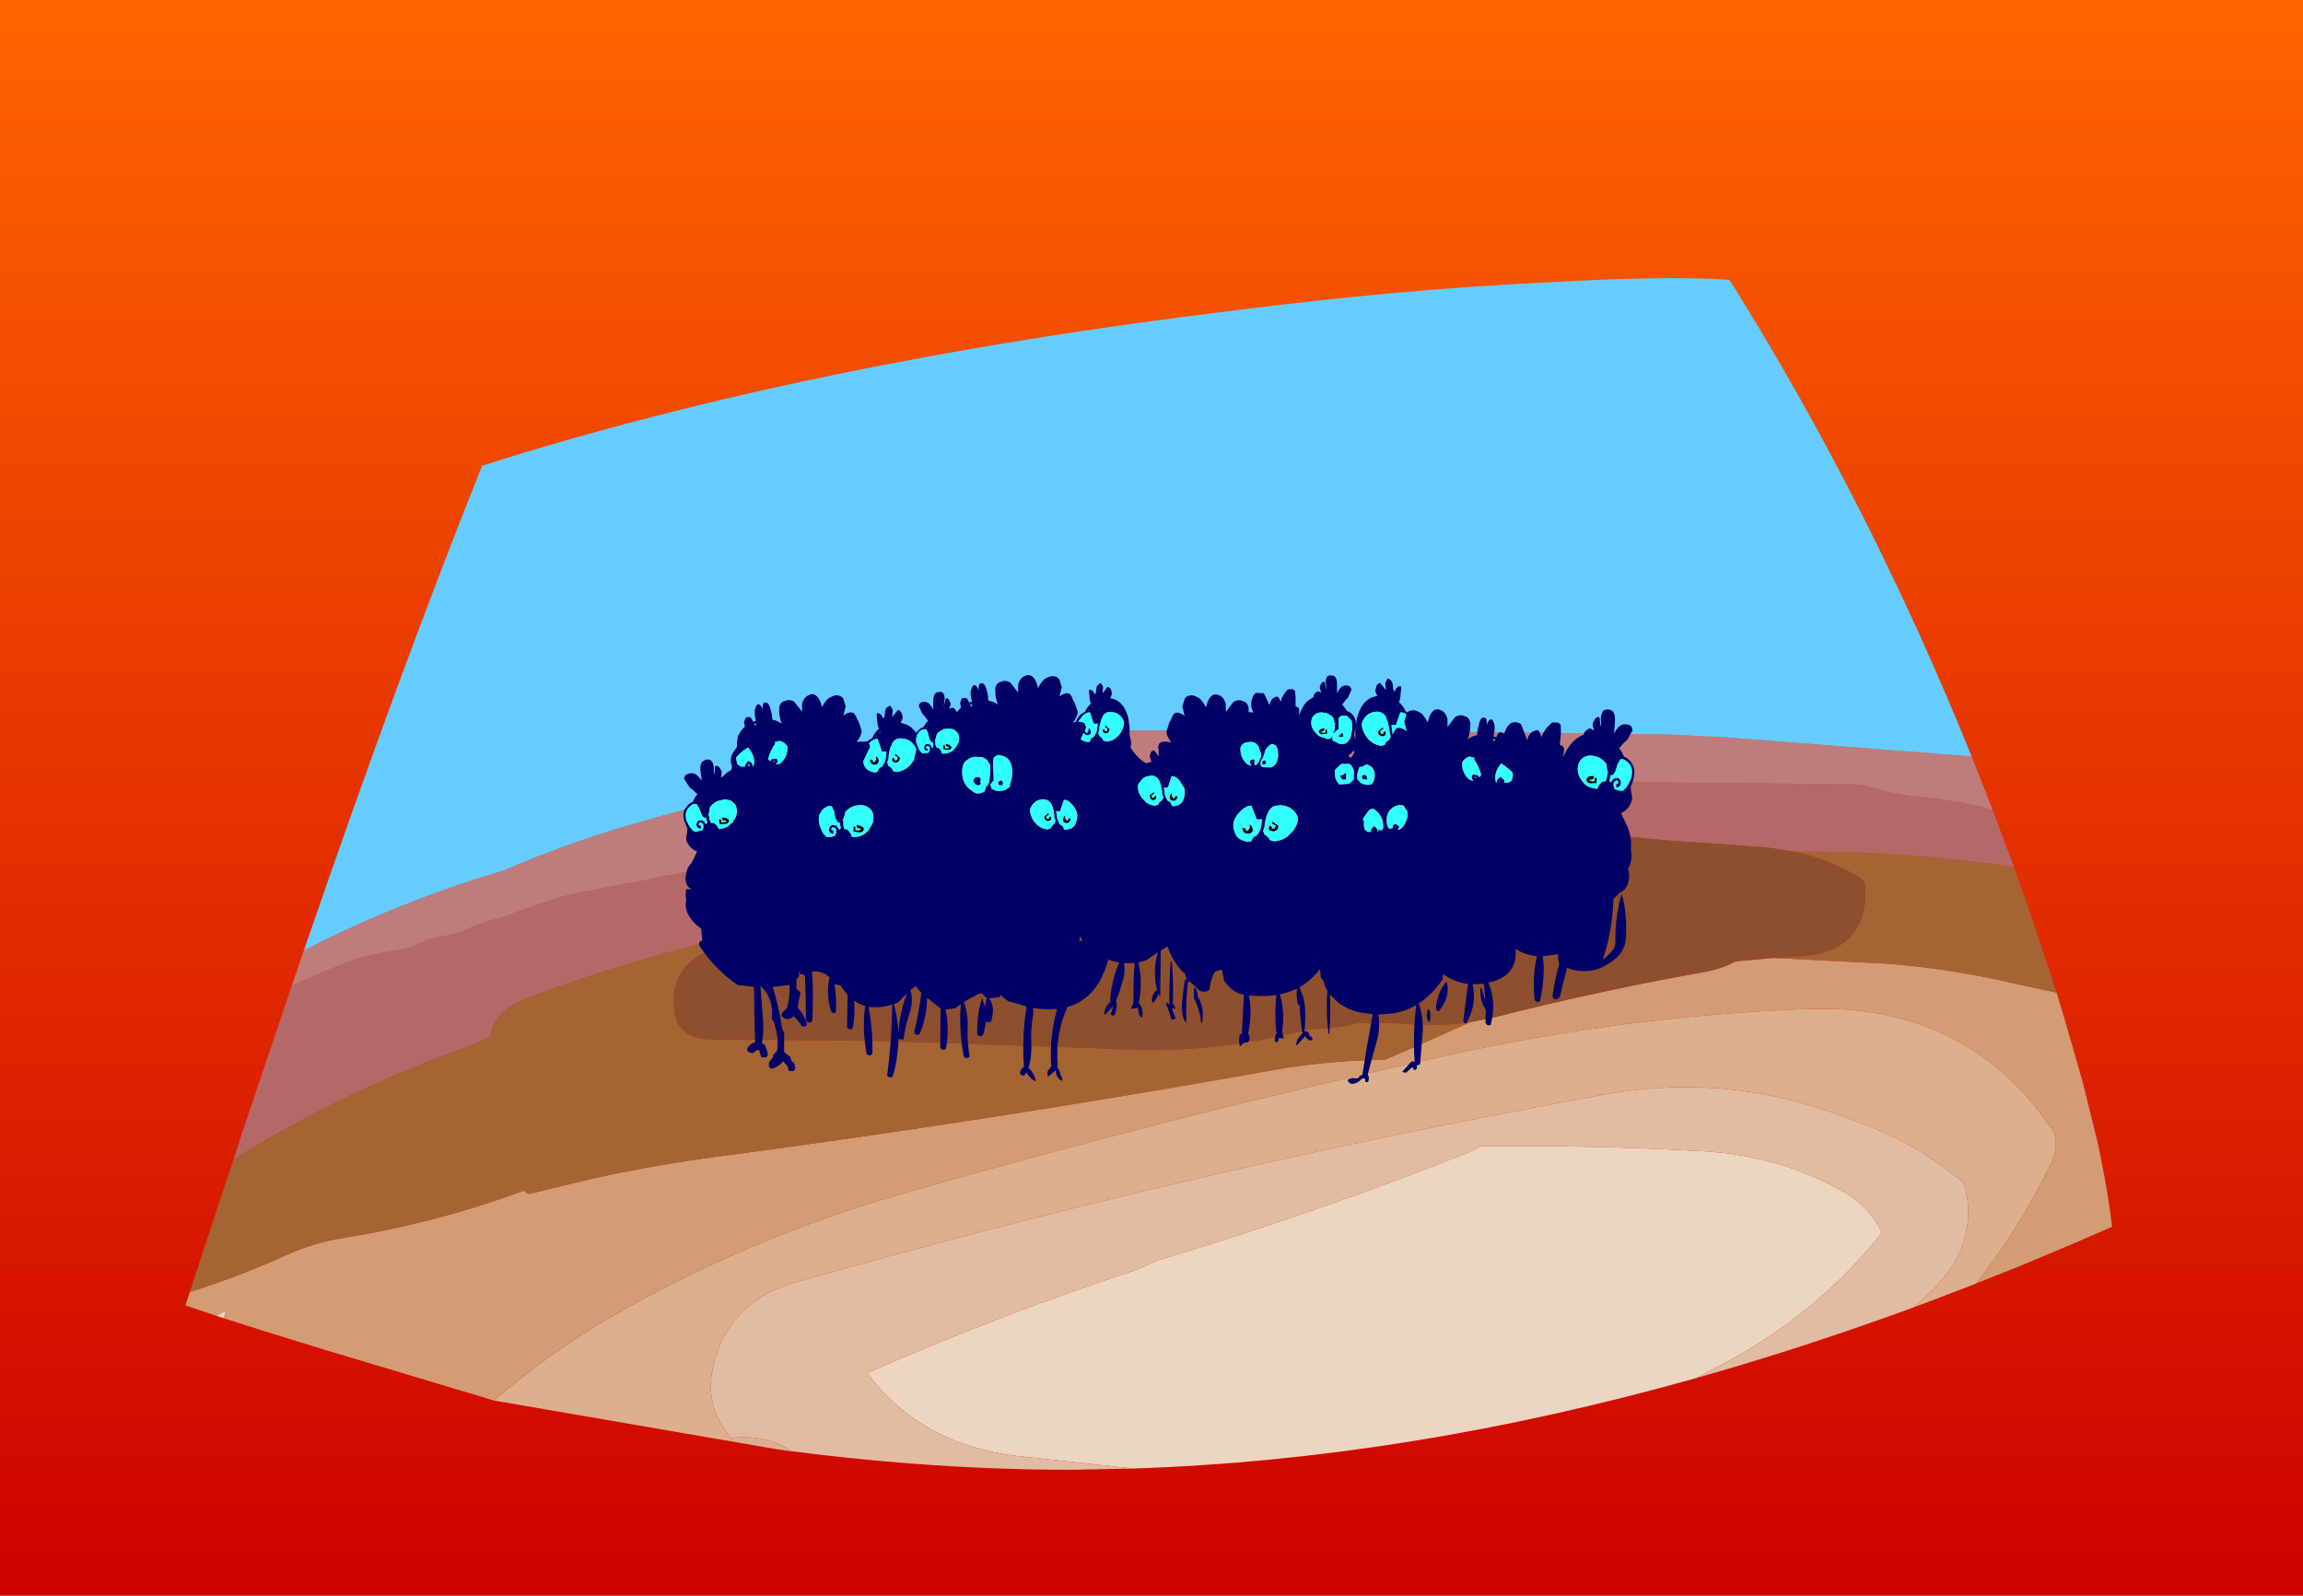
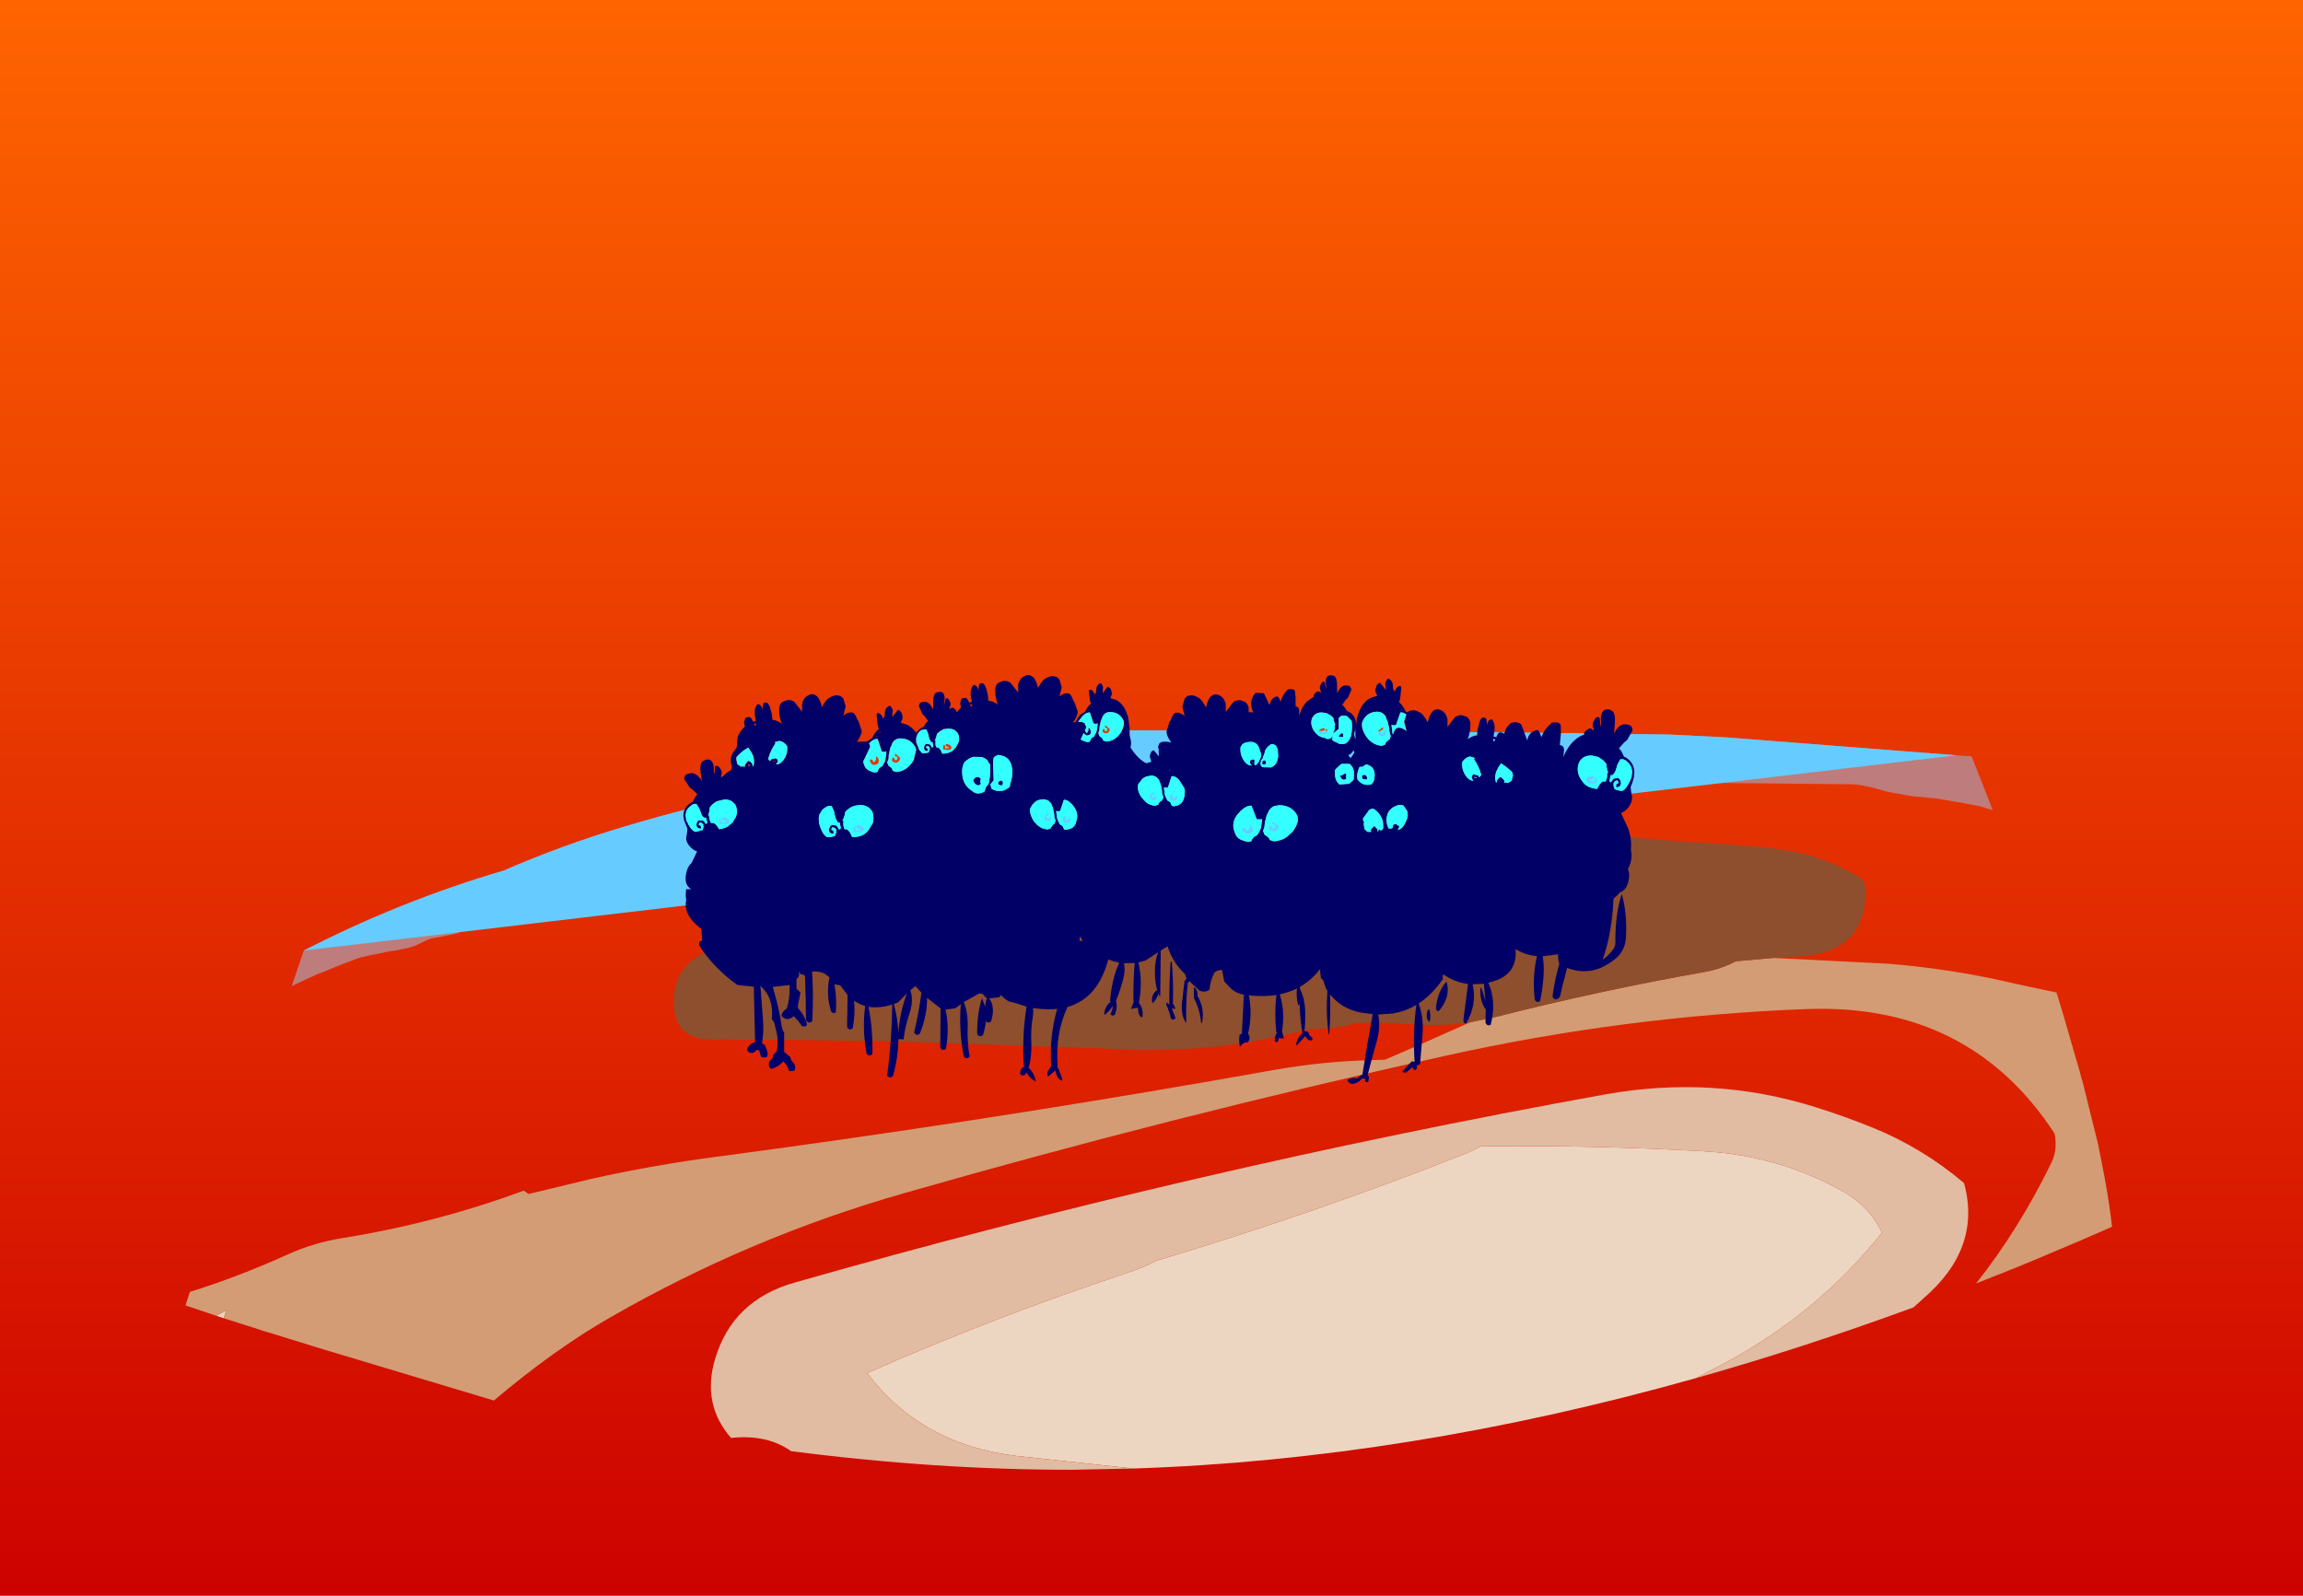
<svg xmlns="http://www.w3.org/2000/svg" height="453.95px" width="654.95px">
  <g transform="matrix(1.0, 0.0, 0.0, 1.0, 328.0, 227.0)">
    <path d="M326.95 -227.0 L326.95 226.95 -328.0 226.95 -328.0 -227.0 326.95 -227.0" fill="url(#gradient0)" fill-rule="evenodd" stroke="none" />
    <path d="M154.25 165.05 Q72.05 188.2 -5.75 190.75 L-39.0 187.15 Q-66.0 183.9 -81.4 163.6 -45.3 147.65 -7.15 135.0 -2.9 133.6 0.8 131.65 44.85 118.5 88.0 101.5 90.65 100.45 93.1 99.1 124.7 98.7 156.55 100.5 177.65 101.7 195.8 111.75 203.7 116.1 207.2 123.7 189.1 146.35 163.25 160.35 L154.25 165.05 M-263.7 148.2 L-266.5 147.3 -263.7 145.8 -264.35 148.0 -263.7 148.2" fill="#ecd6c1" fill-rule="evenodd" stroke="none" />
    <path d="M216.2 144.9 Q184.9 156.4 154.25 165.05 L163.25 160.35 Q189.1 146.35 207.2 123.7 203.7 116.1 195.8 111.75 177.65 101.7 156.55 100.5 124.7 98.7 93.1 99.1 90.65 100.45 88.0 101.5 44.85 118.5 0.8 131.65 -2.9 133.6 -7.15 135.0 -45.3 147.65 -81.4 163.6 -66.0 183.9 -39.0 187.15 L-5.75 190.75 -22.95 191.1 Q-61.55 191.15 -103.05 185.8 -109.85 180.95 -120.1 182.05 -128.45 172.45 -124.65 159.65 -119.7 142.85 -102.0 137.85 11.6 105.45 128.35 84.35 159.15 78.8 188.3 87.95 196.75 90.6 204.85 93.9 218.9 99.65 230.55 109.55 235.65 128.1 218.9 142.45 L216.2 144.9" fill="#e1bca2" fill-rule="evenodd" stroke="none" />
-     <path d="M233.95 138.15 L223.35 142.2 223.3 142.25 216.2 144.9 218.9 142.45 Q235.65 128.1 230.55 109.55 218.9 99.65 204.85 93.9 196.75 90.6 188.3 87.95 159.15 78.8 128.35 84.35 11.6 105.45 -102.0 137.85 -119.7 142.85 -124.65 159.65 -128.45 172.45 -120.1 182.05 -109.85 180.95 -103.05 185.8 L-103.65 185.75 -105.5 185.5 -107.15 185.25 -187.55 171.4 Q-170.2 156.75 -154.35 147.7 -114.65 124.9 -70.8 112.4 5.4 90.55 83.0 73.35 133.85 62.05 185.6 60.05 232.05 58.25 256.3 95.45 257.2 100.0 255.45 103.65 246.3 122.5 233.95 138.15 M-240.95 63.8 L-240.0 63.7 -240.95 63.85 -240.95 63.8" fill="#dcaf8f" fill-rule="evenodd" stroke="none" />
    <path d="M256.85 55.35 L258.1 59.4 259.15 62.95 263.3 77.3 264.5 81.65 268.65 98.4 268.85 99.4 269.35 101.9 269.75 103.95 269.95 104.95 270.45 107.5 Q271.9 115.35 272.65 122.0 L271.65 122.4 270.9 122.75 265.0 125.3 263.75 125.85 263.3 126.05 248.6 132.25 Q248.0 132.45 247.45 132.7 L246.8 133.0 234.25 138.0 233.95 138.15 Q246.3 122.5 255.45 103.65 257.2 100.0 256.3 95.45 232.05 58.25 185.6 60.05 133.85 62.05 83.0 73.35 5.4 90.55 -70.8 112.4 -114.65 124.9 -154.35 147.7 -170.2 156.75 -187.55 171.4 L-235.55 157.0 -252.25 151.85 -253.1 151.6 -253.85 151.35 -263.7 148.2 -264.35 148.0 -263.7 145.8 -266.5 147.3 -274.2 144.7 -275.25 144.35 -274.0 140.5 Q-260.1 136.15 -246.4 129.95 -238.8 126.5 -230.65 125.2 -204.1 120.95 -179.05 111.7 L-177.7 112.65 -176.6 112.4 -159.85 108.35 Q-142.1 104.4 -123.85 102.0 L-123.3 101.95 -107.2 99.75 -106.75 99.7 Q-36.35 90.0 33.85 77.45 48.35 74.85 62.9 74.55 L65.9 74.45 Q76.9 69.75 87.75 64.85 L90.1 63.8 97.35 62.3 Q127.0 54.75 157.0 49.45 161.6 48.6 165.65 46.45 L176.3 45.5 208.85 47.15 Q227.75 48.65 246.05 53.05 L256.85 55.35" fill="#d39c74" fill-rule="evenodd" stroke="none" />
-     <path d="M244.7 19.6 L244.8 19.8 245.45 21.6 249.0 31.7 254.1 46.9 254.5 48.05 254.65 48.5 255.45 51.0 256.85 55.35 246.05 53.05 Q227.75 48.65 208.85 47.15 L176.3 45.5 183.15 45.1 Q203.1 44.25 202.5 25.6 202.4 23.55 200.8 22.55 192.15 17.35 182.15 15.25 213.65 14.95 244.7 19.6 M-274.0 140.5 L-272.45 135.7 -272.05 134.45 -272.0 134.45 -271.8 133.7 -266.0 116.1 -265.65 114.9 -265.6 114.9 -262.3 104.85 -261.8 103.3 -261.6 102.8 Q-234.8 86.1 -204.95 74.4 L-193.4 70.05 -192.15 69.5 -188.55 67.9 Q-187.9 60.5 -177.2 56.55 -147.55 45.5 -116.6 38.55 L-124.8 42.35 -127.05 43.7 Q-137.4 48.35 -136.3 59.95 -135.5 68.7 -125.45 68.7 -101.3 68.8 -77.15 69.15 L-75.25 69.2 -14.1 71.25 Q13.65 73.25 40.65 66.65 L44.75 65.75 46.85 65.7 Q52.3 65.55 57.55 64.1 64.75 63.65 72.1 64.3 81.2 65.1 90.1 63.8 L87.75 64.85 Q76.9 69.75 65.9 74.45 L62.9 74.55 Q48.35 74.85 33.85 77.45 -36.35 90.0 -106.75 99.7 L-107.2 99.75 -123.3 101.95 -123.85 102.0 Q-142.1 104.4 -159.85 108.35 L-176.6 112.4 -177.7 112.65 -179.05 111.7 Q-204.1 120.95 -230.65 125.2 -238.8 126.5 -246.4 129.95 -260.1 136.15 -274.0 140.5" fill="#a56434" fill-rule="evenodd" stroke="none" />
-     <path d="M238.7 3.45 L244.5 18.95 244.7 19.6 Q213.65 14.95 182.15 15.25 L174.3 14.05 154.85 12.65 Q135.55 11.65 116.6 8.15 86.5 2.65 55.75 5.1 L22.15 10.85 Q-8.2 15.65 -38.4 21.1 -52.7 23.7 -67.2 25.35 -93.1 28.3 -116.6 38.55 -147.55 45.5 -177.2 56.55 -187.9 60.5 -188.55 67.9 L-192.15 69.5 -193.4 70.05 -204.95 74.4 Q-234.8 86.1 -261.6 102.8 L-261.8 103.3 -261.6 102.8 -260.2 98.6 -259.95 97.7 -249.0 65.15 -248.85 64.75 -245.05 53.5 -244.7 53.35 -242.65 52.4 -240.65 51.45 -238.35 50.4 -237.8 50.15 -237.7 50.1 -235.95 49.45 -233.3 48.35 -231.0 47.4 -228.3 46.4 -226.6 45.75 -225.6 45.4 -224.25 45.1 -222.6 44.7 -220.95 44.4 -219.25 44.05 -217.6 43.7 -215.6 43.4 -213.9 43.05 -211.9 42.65 -209.9 42.0 -207.9 41.05 -206.55 40.4 -205.55 40.05 -204.2 39.75 -202.25 39.4 -200.55 39.05 -198.55 38.65 -196.55 37.95 -194.55 37.05 Q-193.4 36.5 -192.15 36.1 L-189.2 35.05 -186.8 34.4 -184.85 33.9 -183.15 33.3 -181.15 32.45 -178.1 31.35 -175.1 30.35 -172.15 29.35 -169.1 28.35 -166.75 27.7 -165.1 27.35 -163.45 27.0 -161.8 26.7 -160.1 26.35 -158.45 26.0 -156.75 25.7 -155.05 25.35 -153.4 25.0 -151.4 24.65 -149.75 24.35 -147.7 24.0 -145.75 23.65 -144.05 23.35 -142.7 22.95 -141.35 22.7 -140.05 22.35 -138.0 22.0 -136.35 21.7 -134.35 21.35 -132.35 21.0 -130.3 20.65 -128.35 20.3 -126.3 20.1 -123.1 19.85 -118.65 19.55 -117.0 19.3 -115.3 18.95 -113.6 18.65 -111.95 18.25 -110.6 18.0 -109.3 17.65 -107.95 17.3 -106.6 17.0 -105.3 16.65 -103.95 16.3 -102.6 15.95 -101.25 15.65 -99.25 15.25 -97.55 14.95 -95.6 14.65 -93.55 14.25 -91.55 14.0 -89.55 13.65 -87.55 13.4 -83.55 13.25 -74.5 12.8 -73.2 12.65 -71.85 12.3 -69.5 11.6 -67.5 10.95 -66.5 10.65 -65.15 10.3 -63.15 9.95 -61.45 9.65 -59.45 9.4 -49.15 8.8 -47.8 8.6 -46.45 8.3 -45.1 7.95 -43.75 7.6 -42.4 7.25 -41.05 6.95 -39.75 6.65 -38.4 6.3 -36.45 5.95 -34.75 5.65 -32.75 5.3 -30.7 4.95 -28.7 4.6 -26.7 4.25 -24.7 3.95 -22.7 3.6 -20.7 3.25 -18.7 2.9 -16.7 2.7 -6.3 2.15 -4.65 1.95 -3.0 1.6 -1.3 1.25 0.35 0.95 2.4 0.6 4.05 0.3 5.55 0.05 6.05 0.0 9.7 -0.45 11.35 -0.75 13.05 -1.1 14.75 -1.4 16.4 -1.8 17.75 -2.05 19.1 -2.4 21.4 -3.1 23.4 -3.75 24.45 -4.05 25.8 -4.4 27.8 -4.8 29.45 -5.0 31.45 -5.25 31.45 -5.4 32.05 -5.4 125.05 -5.25 127.05 -5.1 128.7 -4.8 130.75 -4.55 198.6 -3.9 200.6 -3.75 202.25 -3.45 204.3 -3.0 206.6 -2.4 208.65 -1.8 210.65 -1.4 212.65 -1.1 214.3 -0.75 216.35 -0.45 221.35 0.0 223.35 0.25 225.35 0.6 227.35 0.95 229.4 1.25 231.35 1.65 233.0 1.95 235.0 2.35 237.0 2.95 238.7 3.45 M-240.95 63.8 L-240.95 63.85 -240.0 63.7 -240.95 63.8" fill="#b46969" fill-rule="evenodd" stroke="none" />
    <path d="M-241.6 43.4 Q-214.05 29.25 -184.75 20.65 -168.0 13.35 -150.15 8.05 -113.1 -3.0 -74.3 -8.3 -41.1 -12.85 -8.85 -19.25 68.9 -19.25 146.65 -18.05 L162.7 -17.25 228.35 -12.15 232.7 -11.85 237.9 1.35 238.7 3.45 237.0 2.95 235.0 2.35 233.0 1.95 231.35 1.65 229.4 1.25 227.35 0.95 225.35 0.6 223.35 0.25 221.35 0.0 216.35 -0.45 214.3 -0.75 212.65 -1.1 210.65 -1.4 208.65 -1.8 206.6 -2.4 204.3 -3.0 202.25 -3.45 200.6 -3.75 198.6 -3.9 130.75 -4.55 128.7 -4.8 127.05 -5.1 125.05 -5.25 32.05 -5.4 31.45 -5.4 31.45 -5.25 29.45 -5.0 27.8 -4.8 25.8 -4.4 24.45 -4.05 23.4 -3.75 21.4 -3.1 19.1 -2.4 17.75 -2.05 16.4 -1.8 14.75 -1.4 13.05 -1.1 11.35 -0.75 9.7 -0.45 6.05 0.0 5.55 0.05 4.05 0.3 2.4 0.6 0.35 0.95 -1.3 1.25 -3.0 1.6 -4.65 1.95 -6.3 2.15 -16.7 2.7 -18.7 2.9 -20.7 3.25 -22.7 3.6 -24.7 3.95 -26.7 4.25 -28.7 4.6 -30.7 4.95 -32.75 5.3 -34.75 5.65 -36.45 5.95 -38.4 6.3 -39.75 6.65 -41.05 6.95 -42.4 7.25 -43.75 7.6 -45.1 7.95 -46.45 8.3 -47.8 8.6 -49.15 8.8 -59.45 9.4 -61.45 9.65 -63.15 9.95 -65.15 10.3 -66.5 10.65 -67.5 10.95 -69.5 11.6 -71.85 12.3 -73.2 12.65 -74.5 12.8 -83.55 13.25 -87.55 13.4 -89.55 13.65 -91.55 14.0 -93.55 14.25 -95.6 14.65 -97.55 14.95 -99.25 15.25 -101.25 15.65 -102.6 15.95 -103.95 16.3 -105.3 16.65 -106.6 17.0 -107.95 17.3 -109.3 17.65 -110.6 18.0 -111.95 18.25 -113.6 18.65 -115.3 18.95 -117.0 19.3 -118.65 19.55 -123.1 19.85 -126.3 20.1 -128.35 20.3 -130.3 20.65 -132.35 21.0 -134.35 21.35 -136.35 21.7 -138.0 22.0 -140.05 22.35 -141.35 22.7 -142.7 22.95 -144.05 23.35 -145.75 23.65 -147.7 24.0 -149.75 24.35 -151.4 24.65 -153.4 25.0 -155.05 25.35 -156.75 25.7 -158.45 26.0 -160.1 26.35 -161.8 26.7 -163.45 27.0 -165.1 27.35 -166.75 27.7 -169.1 28.35 -172.15 29.35 -175.1 30.35 -178.1 31.35 -181.15 32.45 -183.15 33.3 -184.85 33.9 -186.8 34.4 -189.2 35.05 -192.15 36.1 Q-193.4 36.5 -194.55 37.05 L-196.55 37.95 -198.55 38.65 -200.55 39.05 -202.25 39.4 -204.2 39.75 -205.55 40.05 -206.55 40.4 -207.9 41.05 -209.9 42.0 -211.9 42.65 -213.9 43.05 -215.6 43.4 -217.6 43.7 -219.25 44.05 -220.95 44.4 -222.6 44.7 -224.25 45.1 -225.6 45.4 -226.6 45.75 -228.3 46.4 -231.0 47.4 -233.3 48.35 -235.95 49.45 -237.7 50.1 -237.8 50.15 -238.35 50.4 -240.65 51.45 -242.65 52.4 -244.7 53.35 -245.05 53.5 -241.6 43.4" fill="#be7c7c" fill-rule="evenodd" stroke="none" />
    <path d="M176.3 45.5 L165.65 46.45 Q161.6 48.6 157.0 49.45 127.0 54.75 97.35 62.3 L90.1 63.8 Q81.2 65.1 72.1 64.3 64.75 63.65 57.55 64.1 52.3 65.55 46.85 65.7 L44.75 65.75 40.65 66.65 Q13.65 73.25 -14.1 71.25 L-75.25 69.2 -77.15 69.15 Q-101.3 68.8 -125.45 68.7 -135.5 68.7 -136.3 59.95 -137.4 48.35 -127.05 43.7 L-124.8 42.35 -116.6 38.55 Q-93.1 28.3 -67.2 25.35 -52.7 23.7 -38.4 21.1 -8.2 15.65 22.15 10.85 L55.75 5.1 Q86.5 2.65 116.6 8.15 135.55 11.65 154.85 12.65 L174.3 14.05 182.15 15.25 Q192.15 17.35 200.8 22.55 202.4 23.55 202.5 25.6 203.1 44.25 183.15 45.1 L176.3 45.5" fill="#8d4f2e" fill-rule="evenodd" stroke="none" />
-     <path d="M-241.6 43.4 Q-214.05 -36.75 -190.9 -94.5 -98.15 -124.05 23.55 -138.75 69.55 -144.6 110.5 -146.6 146.55 -148.65 163.85 -147.4 203.7 -83.75 232.7 -11.85 L228.35 -12.15 162.7 -17.25 146.65 -18.05 Q68.9 -19.25 -8.85 -19.25 -41.1 -12.85 -74.3 -8.3 -113.1 -3.0 -150.15 8.05 -168.0 13.35 -184.75 20.65 -214.05 29.25 -241.6 43.4" fill="#66ccff" fill-rule="evenodd" stroke="none" />
-     <path d="M0.9 -0.15 L0.8 0.25 Q0.05 0.85 -0.45 0.5 L-0.85 0.2 -1.1 -0.7 0.15 -1.75 0.2 -1.1 -0.3 -0.9 -0.5 -0.7 -0.3 -0.05 0.35 -0.1 0.35 -0.2 0.2 -0.3 0.7 -0.8 0.9 -0.15 M4.9 -1.0 L5.1 -1.3 5.3 -1.35 5.3 -0.6 5.55 -0.1 5.9 0.2 6.05 0.0 6.15 -0.25 6.25 -0.55 6.9 -0.55 6.75 0.05 6.7 0.2 6.6 0.35 6.35 0.6 6.2 0.75 5.9 0.8 Q4.85 0.8 4.7 0.2 4.55 -0.15 4.7 -0.55 L4.75 -0.75 4.9 -1.0 M48.05 -18.6 L48.95 -18.6 48.95 -19.5 49.4 -19.5 49.45 -18.35 49.3 -18.25 47.9 -18.1 Q47.05 -18.3 47.05 -18.95 47.4 -19.85 48.75 -19.85 L48.6 -19.15 47.7 -18.8 48.05 -18.6 M65.35 -19.5 Q64.6 -19.25 64.55 -19.0 64.6 -18.55 64.8 -18.25 L65.5 -18.3 65.35 -18.55 65.9 -19.1 Q66.35 -18.3 66.0 -17.9 65.2 -17.25 64.65 -17.65 64.0 -17.8 63.85 -18.95 L65.3 -20.2 65.35 -19.5 M125.55 -5.8 L126.15 -5.75 126.05 -4.2 124.1 -4.15 Q123.05 -4.5 123.15 -5.35 123.65 -6.45 125.4 -6.25 L125.1 -5.4 123.95 -5.05 124.35 -4.8 125.45 -4.7 125.55 -5.8 M33.85 8.4 Q33.55 8.45 33.65 8.7 L34.45 8.7 34.8 7.9 Q34.7 7.65 33.8 7.4 L33.85 6.65 35.6 7.95 Q35.45 9.15 34.7 9.35 33.95 9.75 33.0 9.1 32.55 8.7 33.15 7.8 L33.85 8.4 M26.05 8.55 L26.15 8.7 26.6 9.45 27.05 9.1 27.4 8.5 27.4 7.55 Q27.9 7.65 28.2 8.55 28.6 9.8 27.3 10.1 L26.55 10.15 Q25.8 10.0 25.5 9.4 L25.2 8.55 26.05 8.55 M-59.1 -15.35 L-58.65 -15.35 -57.85 -15.05 -57.35 -14.45 -57.4 -14.25 Q-57.55 -13.8 -58.2 -13.65 L-59.75 -13.85 -59.75 -15.0 -59.25 -15.0 -59.25 -14.15 -58.4 -14.15 -58.05 -14.3 -58.4 -14.55 -58.9 -14.65 -59.1 -15.35 M-80.65 -10.95 L-79.95 -10.9 -79.5 -10.1 -79.15 -10.45 -78.85 -10.95 -78.85 -11.85 Q-78.4 -11.75 -78.15 -10.95 -77.8 -9.45 -79.55 -9.4 -80.5 -9.65 -80.65 -10.95 M-72.0 -11.45 Q-72.15 -10.35 -72.8 -10.15 -73.4 -9.8 -74.2 -10.45 -74.55 -10.8 -74.05 -11.6 L-73.5 -11.05 -73.65 -10.8 -72.95 -10.75 -72.7 -11.5 Q-72.75 -11.75 -73.5 -11.95 L-73.45 -12.65 -72.0 -11.45 M-13.0 -19.65 Q-13.1 -19.85 -13.75 -20.1 L-13.7 -20.7 -12.4 -19.65 Q-12.55 -18.65 -13.1 -18.45 -13.6 -18.15 -14.3 -18.7 -14.6 -19.05 -14.2 -19.75 L-13.7 -19.25 -13.85 -19.0 -13.25 -19.0 -13.0 -19.65 M-23.5 6.0 Q-23.6 6.5 -23.85 6.8 L-24.45 7.15 Q-26.0 7.1 -25.65 5.8 -25.45 5.05 -25.05 4.95 L-25.05 5.75 -24.8 6.25 -24.45 6.55 -24.1 5.85 -24.05 5.8 -23.45 5.8 -23.5 6.0 M-29.25 5.2 Q-28.85 5.9 -29.15 6.25 -29.9 6.8 -30.4 6.45 -30.95 6.25 -31.05 5.3 L-29.8 4.2 -29.75 4.85 Q-30.15 5.0 -30.3 5.1 L-30.45 5.25 -30.3 5.8 -30.2 5.95 -29.6 5.9 Q-29.6 5.7 -29.75 5.65 L-29.25 5.2 M-120.65 6.35 Q-120.6 6.95 -121.25 7.3 L-121.5 7.4 -123.35 7.45 -123.55 6.1 -122.95 6.05 -122.85 7.0 -121.8 6.9 -121.4 6.65 Q-121.45 6.4 -122.5 6.35 L-122.8 5.6 -122.25 5.55 Q-121.1 5.55 -120.65 6.35 M-83.05 7.95 L-82.45 8.45 -82.3 8.75 Q-82.3 9.45 -83.1 9.75 L-83.35 9.8 -85.3 9.6 -85.3 8.1 -84.7 8.1 -84.7 9.2 -83.6 9.2 -83.15 8.95 Q-83.15 8.85 -83.45 8.75 L-84.25 8.55 -84.45 7.65 -83.05 7.95" fill="#000000" fill-rule="evenodd" stroke="none" />
+     <path d="M-241.6 43.4 L228.35 -12.15 162.7 -17.25 146.65 -18.05 Q68.9 -19.25 -8.85 -19.25 -41.1 -12.85 -74.3 -8.3 -113.1 -3.0 -150.15 8.05 -168.0 13.35 -184.75 20.65 -214.05 29.25 -241.6 43.4" fill="#66ccff" fill-rule="evenodd" stroke="none" />
    <path d="M25.55 -27.5 Q26.65 -27.3 27.1 -25.75 L27.1 -24.85 27.1 -24.45 27.2 -24.4 28.45 -24.35 Q28.05 -25.05 27.9 -25.85 27.75 -26.85 27.9 -27.7 L28.2 -28.6 Q28.5 -29.35 29.15 -29.9 L31.4 -29.8 31.65 -29.35 32.95 -26.6 33.15 -26.6 Q33.35 -28.35 35.15 -28.9 L35.65 -28.55 36.2 -27.4 Q36.7 -29.35 38.25 -30.85 L38.55 -30.9 39.55 -30.95 40.05 -30.7 40.25 -30.5 40.45 -28.65 40.45 -26.05 40.7 -26.0 Q41.35 -25.9 41.45 -25.1 L41.5 -23.4 Q41.8 -24.5 42.4 -25.7 43.0 -26.75 43.75 -27.5 L45.7 -28.85 45.6 -29.0 Q45.6 -29.55 46.3 -30.05 46.8 -30.6 47.5 -30.05 L47.65 -29.9 47.65 -30.25 47.35 -31.25 47.35 -31.6 47.75 -32.6 Q48.1 -33.15 48.5 -33.05 L48.7 -33.05 48.85 -32.35 49.2 -30.95 49.2 -31.45 49.0 -32.85 Q49.0 -34.25 49.7 -34.75 L50.25 -34.9 51.2 -34.8 Q52.25 -34.45 52.25 -32.0 L52.25 -29.75 Q53.25 -32.0 54.6 -32.0 55.75 -32.05 56.05 -31.55 L56.15 -31.3 56.35 -30.85 55.35 -28.55 54.65 -27.85 53.7 -26.5 54.15 -26.1 54.85 -25.1 55.0 -24.75 55.85 -24.4 Q57.4 -23.35 57.6 -21.55 L57.6 -20.4 57.1 -18.25 57.1 -18.15 57.25 -17.3 57.45 -16.75 57.5 -16.9 57.45 -19.4 57.9 -22.7 Q59.15 -27.4 62.15 -28.6 L63.7 -29.05 Q63.05 -30.25 63.15 -30.6 63.35 -32.15 63.9 -32.45 L64.45 -32.8 65.45 -31.6 66.1 -30.7 66.1 -31.4 Q65.9 -32.4 66.0 -32.8 L66.5 -33.8 66.75 -33.95 66.95 -33.9 Q68.1 -33.35 68.15 -31.75 68.15 -30.85 68.5 -30.5 L68.65 -30.2 68.8 -30.65 Q69.3 -31.85 70.2 -31.85 L70.4 -31.75 70.5 -31.25 70.2 -28.4 70.0 -27.55 69.8 -27.3 Q70.95 -26.35 71.75 -24.65 L72.3 -24.35 Q72.75 -24.85 73.25 -24.85 74.35 -25.25 76.1 -24.15 76.95 -23.5 78.05 -21.5 78.7 -24.4 79.95 -25.0 80.6 -25.45 81.7 -25.0 83.2 -24.4 83.65 -22.4 L83.65 -20.2 85.8 -23.0 Q87.3 -23.95 88.6 -23.25 89.7 -23.05 90.15 -21.5 L90.15 -20.6 Q90.15 -18.75 89.4 -16.7 90.6 -17.65 92.1 -17.85 92.1 -19.35 92.55 -20.7 92.9 -22.7 93.8 -22.9 94.45 -22.9 94.7 -22.45 L94.9 -20.9 94.9 -20.7 95.1 -21.55 Q95.75 -22.65 96.4 -22.25 97.05 -21.15 97.05 -20.25 L97.05 -19.35 96.75 -17.5 97.45 -17.3 97.5 -17.2 Q97.9 -18.5 98.55 -18.7 L99.6 -18.45 99.8 -18.15 99.9 -18.65 100.35 -19.75 Q100.85 -20.65 101.75 -21.35 103.4 -21.9 104.6 -20.95 L104.85 -20.35 106.35 -16.35 Q106.7 -18.85 109.25 -19.35 L109.8 -18.8 110.35 -17.3 Q111.25 -19.7 113.4 -21.45 L113.75 -21.5 115.1 -21.45 115.65 -21.05 115.85 -20.8 115.9 -18.4 115.6 -15.1 115.9 -15.0 Q116.75 -14.75 116.8 -13.75 L116.6 -11.6 Q117.1 -12.95 118.05 -14.4 118.9 -15.65 119.9 -16.5 121.15 -17.6 122.55 -18.05 L122.5 -18.25 Q122.55 -18.9 123.5 -19.5 124.2 -20.1 125.0 -19.35 L125.2 -19.1 125.25 -19.55 Q124.9 -20.5 124.95 -20.9 L125.0 -21.35 125.6 -22.5 Q126.1 -23.15 126.65 -23.0 L126.85 -22.95 127.0 -22.05 Q127.1 -20.7 127.3 -20.25 L127.35 -20.9 127.25 -22.7 Q127.4 -24.5 128.35 -25.05 L129.05 -25.2 Q129.7 -25.25 130.25 -24.9 131.5 -24.35 131.25 -21.25 L131.0 -18.35 Q132.5 -21.15 134.25 -20.95 135.7 -20.85 136.05 -20.2 L136.15 -19.9 136.3 -19.25 134.75 -16.5 133.8 -15.7 132.4 -14.1 132.95 -13.55 133.9 -11.7 Q134.4 -11.6 134.9 -11.15 136.75 -9.65 136.8 -7.35 L136.65 -5.9 Q136.3 -4.3 135.75 -3.2 L135.75 -3.1 135.85 -2.0 136.15 -0.3 136.15 -0.2 Q136.2 1.3 135.0 2.8 134.1 3.85 133.0 4.3 L135.0 8.55 Q136.15 11.85 135.8 14.75 136.45 17.5 134.95 20.2 135.55 21.45 135.15 23.5 134.7 26.1 132.65 26.9 L132.3 27.3 130.85 28.7 Q130.55 37.9 127.8 46.0 129.4 44.9 130.8 43.05 131.4 42.2 131.4 41.1 131.3 33.4 133.2 27.3 134.8 32.9 134.4 39.8 134.15 43.45 131.45 45.7 129.2 47.55 126.9 48.45 122.45 50.15 117.65 48.35 L117.1 50.65 Q116.3 53.3 115.75 56.05 115.55 57.1 114.5 57.3 113.5 57.15 113.55 56.2 114.2 51.55 115.45 47.2 115.1 46.1 115.1 45.0 L115.1 44.45 110.7 45.05 Q111.15 47.3 111.0 50.0 110.8 54.15 109.95 57.85 108.85 58.35 108.45 57.3 107.75 50.6 109.1 45.0 105.8 44.7 103.0 42.95 103.65 50.2 96.4 52.25 L95.25 52.55 Q97.65 57.95 95.95 64.5 L95.8 64.6 Q95.05 64.9 94.6 64.2 L94.45 63.9 94.55 60.2 Q92.75 57.8 93.05 54.0 L93.3 54.0 94.45 57.7 94.1 53.95 94.05 53.1 93.8 52.85 90.8 53.0 Q92.1 58.8 88.95 64.15 L88.6 64.1 Q88.15 63.8 88.2 63.25 L88.2 62.95 89.5 52.9 Q85.75 52.45 82.55 50.2 82.25 50.5 82.3 50.95 L82.3 51.55 Q79.3 55.95 75.45 58.45 76.8 62.05 76.6 66.65 L75.85 75.7 Q75.35 76.1 74.9 75.95 L74.95 76.45 Q75.0 77.05 74.6 77.35 73.7 77.45 73.8 76.5 L73.7 76.55 72.25 77.8 71.85 78.15 71.0 78.0 70.8 77.85 73.35 75.05 73.6 74.9 74.3 75.05 Q73.75 66.65 74.8 58.85 71.8 60.65 68.3 61.25 67.95 63.25 68.25 61.3 L63.95 61.6 Q64.7 65.35 63.4 69.7 62.1 74.25 60.95 78.75 61.5 79.3 61.15 80.55 L60.95 80.85 Q60.05 80.95 60.25 80.0 L60.25 79.9 59.85 79.75 Q59.1 79.85 58.6 80.55 56.0 82.25 55.2 80.25 56.35 79.4 58.0 79.8 58.65 79.05 59.45 78.7 60.8 70.0 62.4 61.5 L58.85 61.0 Q53.55 59.95 50.25 55.85 50.45 61.35 50.05 67.0 L49.85 67.2 Q49.05 61.25 49.5 54.8 L49.05 54.15 48.4 52.15 48.3 51.85 48.0 51.55 47.7 51.25 Q47.4 49.8 47.45 48.65 44.95 51.85 41.65 53.75 L41.75 54.4 Q43.1 57.05 43.2 61.1 43.25 63.85 42.95 66.5 L43.2 66.35 Q44.2 66.35 44.3 67.3 L44.4 67.6 Q45.1 67.85 45.25 68.5 L45.25 68.8 Q44.15 69.45 43.2 67.7 L42.7 68.3 42.65 68.4 42.65 68.35 40.95 70.2 40.6 70.35 Q40.7 68.5 42.4 66.95 41.7 62.85 41.6 58.35 L41.5 58.8 41.25 59.05 Q40.55 56.8 40.85 54.2 38.55 55.3 35.95 55.85 37.5 60.65 36.6 66.45 L37.05 68.1 37.1 68.4 35.6 68.3 Q35.65 69.9 34.55 69.25 34.45 68.2 34.9 67.2 L35.05 66.95 35.2 66.8 34.95 66.55 Q34.4 61.0 35.0 56.05 31.4 56.6 27.15 56.15 28.25 61.45 26.9 67.25 L27.05 67.2 Q27.75 68.4 26.9 69.45 L26.55 69.55 Q25.95 69.25 24.6 70.75 24.3 69.2 24.5 67.55 24.6 67.05 25.1 67.2 L25.15 67.3 25.75 55.95 Q23.1 55.55 21.25 53.35 L20.15 52.15 19.6 49.2 19.45 48.9 Q18.25 48.95 17.4 49.6 16.25 51.8 16.0 54.25 L15.95 54.55 Q14.65 55.5 13.05 54.75 L10.25 52.1 10.05 52.35 9.8 52.6 Q9.2 57.95 9.35 63.4 L9.35 64.0 Q7.85 62.15 8.15 58.25 L8.85 52.15 9.5 51.25 9.25 50.95 9.15 50.65 9.05 50.1 Q5.5 46.85 4.05 42.2 L2.1 43.4 1.95 56.3 1.9 56.6 1.4 55.55 Q1.35 56.6 0.05 58.15 L-0.3 58.25 Q-0.75 56.5 0.6 55.0 L1.1 54.65 Q0.45 52.5 0.45 49.4 0.45 46.25 1.35 43.9 L-2.15 46.2 -4.25 46.8 Q-3.0 52.0 -4.05 57.95 L-4.15 58.25 Q-2.8 59.85 -3.1 62.15 L-3.15 62.45 Q-4.3 62.05 -4.35 59.9 L-4.4 59.65 -6.35 60.0 -5.55 57.9 -5.65 57.7 Q-5.75 52.25 -5.3 46.95 L-8.35 47.0 Q-7.9 49.05 -8.6 51.65 -9.45 54.75 -10.6 57.65 -10.15 59.35 -10.8 61.2 L-10.85 61.5 Q-11.55 62.3 -12.2 61.5 -11.6 60.35 -11.5 59.15 -12.65 60.85 -13.95 61.75 -13.95 59.4 -12.15 58.0 L-12.3 57.7 Q-11.85 51.65 -9.7 46.85 L-11.7 46.35 -12.8 45.9 Q-15.75 57.0 -24.4 59.45 -27.95 67.0 -27.2 76.2 L-27.3 76.7 -27.0 76.95 -25.9 79.95 Q-25.85 80.2 -25.95 80.45 -27.45 79.85 -27.75 77.85 L-27.9 77.55 -29.95 79.3 -30.15 78.4 -30.1 77.85 -29.05 76.3 Q-29.6 67.85 -27.35 60.0 -30.0 60.25 -33.05 59.9 L-34.25 59.75 Q-34.05 60.8 -34.3 62.35 -34.9 65.9 -34.7 69.55 -34.55 73.3 -35.4 76.55 L-35.6 76.65 Q-34.05 78.0 -33.45 80.3 L-33.45 80.55 Q-34.75 80.25 -36.1 78.05 L-36.15 78.15 Q-36.75 79.55 -37.85 78.55 L-37.9 78.35 Q-37.85 77.05 -36.7 76.35 L-36.85 76.0 Q-37.35 67.45 -36.05 59.35 L-39.0 58.4 -41.15 57.85 Q-42.5 57.05 -43.3 56.05 L-43.85 56.7 -46.7 57.0 Q-44.9 59.4 -46.1 63.4 L-46.3 63.7 Q-47.2 64.15 -47.6 63.4 -47.8 65.3 -48.4 67.3 L-48.65 67.6 Q-49.7 68.1 -50.1 67.05 -50.15 61.3 -48.75 57.0 L-48.7 56.9 -47.85 59.45 Q-47.75 58.0 -47.3 56.85 L-47.75 56.7 Q-48.6 55.35 -49.6 55.65 L-53.9 58.05 Q-52.65 61.2 -52.8 65.35 -52.95 69.65 -52.25 73.55 -53.05 74.5 -53.9 73.55 -55.35 66.2 -54.75 58.65 L-56.3 59.8 -59.1 60.2 Q-57.95 65.3 -58.95 71.2 L-59.15 71.5 Q-60.2 72.0 -60.6 70.9 L-60.5 59.85 -60.6 59.8 -64.35 56.85 Q-64.3 61.7 -66.35 66.9 L-66.55 67.2 Q-67.6 67.7 -68.0 66.65 -66.7 61.05 -65.95 55.4 L-67.65 53.5 -68.5 54.2 -69.1 54.7 Q-68.1 57.6 -69.4 61.45 -70.6 65.0 -71.05 68.7 L-72.5 68.6 Q-72.55 73.65 -74.0 78.9 L-74.15 79.2 Q-75.0 79.85 -75.7 79.0 -74.35 68.8 -74.25 58.75 -77.95 59.9 -81.0 59.4 -79.75 65.65 -79.9 72.7 L-80.0 72.95 Q-80.85 73.6 -81.55 72.75 -82.85 65.75 -81.95 59.15 -83.65 58.7 -85.1 57.65 -84.75 61.35 -85.45 65.35 L-85.65 65.65 Q-86.7 66.15 -87.1 65.1 L-86.95 56.05 -89.05 53.3 -90.7 53.0 Q-90.0 56.8 -90.3 61.0 L-90.4 61.1 Q-91.45 61.4 -91.75 60.4 -93.1 55.6 -92.1 51.0 L-93.45 50.0 Q-95.15 49.15 -97.15 49.4 L-97.05 49.5 Q-96.6 56.35 -97.0 63.25 -97.0 63.65 -97.4 63.8 -98.2 64.1 -98.65 63.4 L-98.8 63.15 Q-98.8 57.0 -99.05 50.85 L-99.35 50.3 -99.4 50.2 Q-100.0 50.4 -100.65 49.8 L-100.7 49.45 -100.9 49.65 Q-100.7 49.95 -100.75 50.45 L-100.85 50.75 -101.3 51.35 -101.5 51.65 -101.5 53.7 -101.5 54.25 -100.6 55.1 -100.35 55.35 -101.05 58.85 -101.1 59.7 Q-99.2 61.8 -98.5 64.4 -98.65 65.05 -99.35 65.0 L-99.95 64.9 Q-100.95 63.35 -102.3 62.05 -104.1 63.8 -105.8 61.95 -105.55 60.7 -104.25 59.9 -103.35 57.0 -103.45 53.8 L-103.45 53.2 -108.25 53.75 Q-106.5 59.35 -105.65 65.15 -105.55 66.0 -105.0 66.65 L-105.0 70.15 -105.0 72.2 -104.1 73.0 -103.35 73.55 -103.1 74.15 -102.95 74.7 -102.4 75.3 -102.1 75.6 -101.85 76.45 Q-101.8 77.15 -102.2 77.65 L-103.45 77.7 -103.75 77.45 Q-103.85 76.35 -104.65 75.65 L-105.2 74.9 Q-106.6 76.45 -108.4 77.0 L-108.9 76.95 Q-109.7 76.0 -109.1 74.85 L-108.35 74.05 -108.2 73.75 -108.15 73.45 -108.15 73.15 -107.55 72.55 -107.05 72.0 Q-106.5 68.6 -107.45 65.45 L-107.85 63.8 -108.25 63.25 -108.5 62.95 Q-107.85 56.9 -111.75 53.45 L-111.0 63.3 Q-110.75 66.6 -111.3 69.75 L-110.95 69.95 -110.55 70.25 Q-109.95 71.35 -109.7 72.6 -109.6 73.25 -110.0 73.75 L-111.25 73.8 -111.55 73.55 -111.85 72.75 -112.05 71.8 Q-112.75 71.5 -113.25 72.1 L-113.8 72.5 Q-114.8 72.7 -115.4 71.95 L-115.55 71.7 Q-115.2 70.1 -113.4 69.5 L-113.25 69.45 -113.5 59.55 -113.6 53.7 -118.25 53.2 Q-123.9 49.25 -128.0 43.65 L-129.05 42.1 -129.15 41.6 Q-129.25 40.65 -128.3 40.6 L-128.55 37.25 -130.0 36.05 Q-133.65 32.65 -132.85 29.0 -133.1 27.55 -132.85 25.95 L-131.4 25.95 Q-133.7 24.7 -132.75 21.0 -132.35 19.35 -131.3 18.45 L-129.75 15.2 Q-130.8 14.85 -131.65 13.95 -132.9 12.7 -132.85 11.35 L-132.85 11.3 -132.6 9.8 -132.5 8.8 -132.5 8.7 -133.45 6.35 -133.65 5.1 Q-133.7 3.05 -131.95 1.65 -131.5 1.25 -130.95 1.1 L-130.8 0.7 -130.15 -0.5 -129.65 -1.05 -131.0 -2.35 -131.9 -3.05 -133.45 -5.45 -133.3 -6.0 -133.25 -6.25 Q-132.95 -6.85 -131.55 -7.05 -129.95 -7.25 -128.4 -4.85 L-128.75 -7.35 Q-129.1 -10.1 -127.85 -10.6 -127.35 -10.95 -126.7 -10.95 L-126.05 -10.85 Q-125.2 -10.35 -125.0 -8.8 L-125.0 -7.2 -124.9 -6.7 Q-124.75 -7.1 -124.7 -8.25 L-124.6 -9.05 -124.4 -9.1 Q-123.9 -9.25 -123.4 -8.7 L-122.8 -7.7 -122.75 -7.3 Q-122.7 -6.95 -122.95 -6.1 L-122.9 -5.75 -122.75 -5.95 -122.25 -6.3 -121.4 -7.1 -119.95 -8.05 -119.85 -9.1 -120.1 -9.95 Q-120.5 -12.15 -118.55 -14.2 L-118.4 -14.95 -118.4 -15.8 -118.15 -17.6 Q-117.2 -19.45 -116.1 -20.35 L-116.2 -20.45 -116.4 -21.55 -115.95 -22.85 -114.9 -23.05 Q-114.25 -22.85 -113.8 -21.6 L-113.75 -21.7 -113.05 -21.9 -113.35 -23.7 -113.35 -24.6 Q-113.4 -25.45 -112.7 -26.55 -112.05 -26.95 -111.4 -25.9 L-111.2 -25.0 -111.2 -25.25 -111.0 -26.75 Q-110.8 -27.2 -110.1 -27.15 -109.25 -26.95 -108.8 -25.0 -108.4 -23.7 -108.35 -22.25 -106.9 -22.05 -105.65 -21.1 -106.45 -23.15 -106.4 -24.95 L-106.4 -25.85 Q-106.0 -27.35 -104.85 -27.55 -103.6 -28.25 -102.1 -27.35 L-99.9 -24.55 -99.9 -26.7 Q-99.5 -28.65 -97.9 -29.3 -96.85 -29.75 -96.2 -29.3 -94.9 -28.7 -94.25 -25.85 -93.2 -27.8 -92.3 -28.4 -90.55 -29.5 -89.45 -29.1 -88.8 -29.1 -88.15 -28.2 L-87.5 -26.05 -88.15 -23.45 Q-86.65 -24.55 -85.75 -24.3 -84.9 -24.35 -84.2 -22.35 L-83.8 -21.7 -82.95 -19.1 Q-82.95 -17.8 -84.45 -15.8 L-84.2 -16.0 -84.05 -16.0 -81.45 -16.05 -81.4 -16.1 -79.95 -17.05 Q-79.2 -18.75 -78.0 -19.7 L-78.15 -19.95 -78.4 -20.8 -78.7 -23.6 -78.6 -24.1 -78.4 -24.15 Q-77.5 -24.15 -77.0 -22.95 L-76.85 -22.55 -76.7 -22.8 Q-76.35 -23.15 -76.35 -24.05 -76.35 -25.6 -75.15 -26.15 L-74.95 -26.25 -74.65 -26.05 -74.15 -25.1 Q-74.05 -24.7 -74.25 -23.7 L-74.25 -23.0 -73.6 -23.85 -72.6 -25.1 -72.05 -24.75 Q-71.5 -24.45 -71.3 -22.95 -71.25 -22.55 -71.85 -21.4 L-70.35 -20.95 Q-68.65 -20.3 -67.5 -18.55 L-66.25 -19.8 -65.35 -20.2 -65.2 -20.5 -64.5 -21.5 -64.05 -21.9 -65.0 -23.2 -65.7 -23.95 -66.7 -26.15 -66.55 -26.65 -66.45 -26.85 Q-66.15 -27.35 -65.0 -27.35 -63.65 -27.35 -62.6 -25.1 L-62.6 -27.3 Q-62.6 -29.75 -61.55 -30.05 L-60.55 -30.2 -60.0 -30.05 Q-59.35 -29.55 -59.35 -28.15 L-59.55 -26.75 -59.55 -26.3 -59.2 -27.65 -59.0 -28.35 -58.85 -28.35 Q-58.45 -28.45 -58.1 -27.9 L-57.65 -26.95 -57.65 -26.6 -58.0 -25.6 -58.0 -25.25 -57.8 -25.4 Q-57.15 -25.95 -56.6 -25.4 -55.95 -24.9 -55.95 -24.4 L-55.95 -24.3 -54.65 -25.8 -54.75 -25.9 -54.95 -27.0 -54.5 -28.3 -53.45 -28.5 Q-52.8 -28.3 -52.35 -27.05 L-52.35 -27.15 -51.6 -27.35 -51.95 -29.15 -51.95 -30.05 Q-51.95 -30.9 -51.25 -32.0 -50.6 -32.4 -49.95 -31.35 L-49.75 -30.45 -49.75 -30.7 -49.55 -32.25 Q-49.35 -32.65 -48.65 -32.65 -47.8 -32.45 -47.35 -30.45 -46.95 -29.15 -46.95 -27.7 -45.45 -27.5 -44.2 -26.55 -45.0 -28.6 -44.95 -30.4 L-44.95 -31.3 Q-44.55 -32.8 -43.45 -33.0 -42.15 -33.7 -40.65 -32.8 L-38.45 -30.0 -38.45 -32.15 Q-38.05 -34.1 -36.45 -34.75 -35.4 -35.2 -34.75 -34.75 -33.45 -34.15 -32.8 -31.3 -31.75 -33.25 -30.85 -33.9 -29.1 -34.95 -28.0 -34.55 -27.35 -34.55 -26.7 -33.65 L-26.05 -31.5 -26.7 -28.9 Q-25.2 -30.0 -24.3 -29.75 -23.45 -29.8 -22.8 -27.8 L-22.4 -27.15 -21.5 -24.55 Q-21.5 -23.25 -23.0 -21.25 L-22.8 -21.5 -22.6 -21.5 -22.15 -21.55 Q-21.7 -22.65 -20.7 -23.75 L-19.4 -24.55 Q-18.75 -26.05 -17.7 -26.85 L-17.85 -27.1 -18.05 -27.85 -18.3 -30.3 -18.25 -30.75 -18.05 -30.8 Q-17.3 -30.85 -16.8 -29.75 L-16.7 -29.4 -16.55 -29.65 Q-16.25 -29.95 -16.25 -30.75 -16.2 -32.1 -15.15 -32.6 L-15.0 -32.65 -14.75 -32.5 -14.3 -31.65 -14.4 -30.4 -14.4 -29.8 -13.8 -30.6 -12.95 -31.65 -12.45 -31.35 Q-12.0 -31.1 -11.8 -29.75 -11.75 -29.45 -12.25 -28.4 L-10.9 -28.0 Q-8.25 -26.95 -7.15 -22.85 L-6.75 -20.0 -6.75 -17.8 -6.55 -17.05 Q-6.15 -15.55 -6.5 -14.35 -4.3 -10.95 -1.95 -9.85 L-1.9 -9.9 -0.55 -10.3 -1.0 -11.7 Q-0.85 -13.1 -0.35 -13.35 L0.1 -13.6 1.0 -12.55 1.6 -11.8 1.55 -12.4 1.5 -13.6 1.55 -13.85 1.35 -14.3 1.35 -14.5 Q1.55 -15.4 1.8 -15.6 2.6 -16.3 4.85 -15.85 L5.0 -15.85 5.25 -15.6 Q3.7 -17.6 3.75 -18.95 L4.6 -21.6 5.0 -22.2 Q5.65 -24.25 6.55 -24.25 7.4 -24.45 8.9 -23.35 L8.25 -26.0 8.9 -28.2 Q9.55 -29.1 10.2 -29.1 11.3 -29.5 13.05 -28.4 13.9 -27.75 15.0 -25.75 15.6 -28.65 16.9 -29.25 17.55 -29.7 18.65 -29.25 20.15 -28.65 20.6 -26.65 L20.6 -24.45 22.75 -27.3 Q24.25 -28.2 25.55 -27.5 M4.6 -8.1 L4.65 -7.7 4.8 -7.85 4.6 -8.1 M1.6 -5.1 Q0.8 -6.4 -0.65 -6.35 L-0.75 -6.35 -2.15 -6.05 -3.0 -5.55 -4.15 -4.15 -4.35 -3.75 -4.4 -3.25 Q-4.5 -2.1 -3.6 -0.5 L-3.4 -0.25 -3.3 -0.1 -2.0 1.3 Q-0.95 2.05 0.4 2.2 L1.4 1.9 Q1.6 1.2 2.15 0.9 L2.55 0.6 2.85 -0.2 2.5 -1.25 2.45 -2.15 2.1 -3.85 1.6 -5.1 M3.0 -3.05 L3.25 -1.05 3.35 -0.65 Q3.45 -0.15 3.6 -0.15 L4.0 0.75 4.15 0.8 4.8 1.2 5.25 2.2 5.35 2.25 5.9 2.35 6.3 2.25 6.65 2.2 Q8.25 1.65 8.6 0.3 L8.65 0.2 8.9 -0.7 8.95 -2.1 8.75 -2.9 7.3 -5.15 Q6.2 -6.3 5.2 -6.2 L4.15 -3.0 3.6 -2.95 3.1 -3.0 3.0 -3.05 M25.3 -15.25 L25.0 -14.75 24.8 -14.5 Q24.6 -12.65 25.45 -11.15 26.6 -9.1 28.0 -9.25 27.65 -9.45 27.55 -9.85 27.3 -10.5 27.85 -10.9 L28.0 -10.85 28.1 -10.85 28.15 -10.95 28.2 -10.95 28.35 -10.95 28.35 -11.0 28.55 -11.0 28.6 -11.0 28.7 -10.85 28.75 -10.8 28.8 -10.75 28.75 -10.2 28.75 -9.55 28.75 -9.5 Q28.95 -9.3 29.3 -9.4 L29.35 -9.45 29.55 -9.75 30.0 -10.3 30.0 -10.35 30.1 -10.55 30.15 -10.7 30.15 -10.75 Q30.7 -11.55 30.65 -12.55 L30.35 -13.35 29.9 -14.65 Q28.95 -16.25 27.0 -15.9 26.05 -15.85 25.3 -15.25 M32.35 -14.35 L31.95 -13.75 31.85 -13.65 31.65 -12.85 31.1 -11.35 31.1 -11.25 30.6 -10.7 30.6 -10.3 30.5 -10.05 Q30.35 -9.15 31.1 -8.75 L33.45 -8.7 Q34.9 -9.25 35.25 -10.7 L35.5 -11.7 35.4 -13.6 35.3 -13.9 35.3 -14.0 35.15 -14.3 35.1 -14.35 35.1 -14.4 34.9 -14.85 34.8 -14.95 34.6 -15.05 34.5 -15.05 34.5 -15.1 Q34.15 -15.4 33.6 -15.3 L33.15 -15.1 32.35 -14.35 M28.15 -10.1 L28.25 -10.05 28.3 -10.25 28.15 -10.35 28.15 -10.1 M31.05 -10.45 L31.15 -10.55 31.3 -10.6 31.45 -10.65 Q31.55 -10.85 31.8 -10.65 L31.95 -10.45 32.1 -9.8 31.95 -9.7 31.8 -9.6 31.15 -9.55 31.1 -9.6 30.95 -9.7 30.95 -9.95 31.0 -10.35 31.05 -10.45 M70.5 -25.0 L70.8 -24.95 70.55 -25.3 70.5 -25.0 M69.75 -26.25 L69.5 -26.5 69.6 -26.1 69.75 -26.25 M54.2 -24.95 L54.25 -24.75 54.3 -24.75 54.2 -24.95 M54.0 -18.15 L54.0 -17.35 52.8 -17.3 52.75 -17.75 53.5 -18.45 54.0 -18.3 54.0 -18.15 M55.0 -23.35 L54.7 -23.4 53.6 -23.45 53.4 -23.35 52.75 -22.8 52.7 -22.7 52.7 -21.05 52.7 -19.65 51.8 -18.9 51.2 -18.35 51.2 -18.85 51.4 -18.9 51.45 -19.15 51.6 -19.7 51.6 -21.0 51.8 -20.75 51.8 -20.9 Q51.4 -21.5 51.2 -22.7 L51.2 -22.8 50.45 -23.5 49.25 -24.15 47.85 -24.35 Q46.0 -24.35 45.15 -22.75 44.7 -21.55 45.05 -20.45 45.3 -19.35 46.35 -18.3 47.2 -17.3 48.75 -17.1 49.4 -16.55 50.4 -16.95 L50.65 -17.25 50.95 -17.65 50.9 -16.8 50.95 -16.4 Q51.5 -16.0 52.15 -15.8 53.2 -15.0 54.8 -15.55 L54.95 -15.7 55.25 -15.95 55.35 -16.1 55.35 -16.15 55.45 -16.2 55.55 -16.35 Q56.1 -17.0 56.25 -17.85 56.7 -19.85 56.4 -21.95 L55.6 -22.8 55.0 -23.35 M57.0 -13.6 L56.9 -13.45 Q56.3 -12.55 55.45 -12.15 L56.1 -11.3 57.15 -12.85 57.0 -13.6 M60.25 -17.95 Q61.95 -15.2 64.75 -14.85 65.4 -14.9 65.9 -15.2 66.1 -16.0 66.75 -16.35 L67.2 -16.7 67.5 -17.6 67.15 -18.75 67.1 -19.75 66.65 -21.7 Q66.3 -22.3 66.1 -23.15 65.2 -24.6 63.55 -24.55 60.6 -24.45 59.4 -21.6 59.0 -20.1 60.25 -17.95 M53.0 -6.5 L53.05 -6.45 53.35 -6.35 Q53.65 -6.4 53.8 -6.55 54.3 -7.0 54.85 -6.95 L54.85 -6.05 Q54.8 -5.65 54.9 -5.35 53.95 -4.95 53.5 -5.5 L53.2 -6.0 53.0 -6.5 M57.05 -7.15 Q57.0 -8.65 55.9 -9.65 L55.55 -9.7 53.75 -9.7 53.55 -9.65 53.35 -9.6 51.95 -8.3 51.6 -7.85 51.7 -6.1 Q51.9 -4.8 52.9 -3.85 L55.7 -4.05 56.85 -5.1 56.95 -5.25 57.05 -7.15 M59.35 -6.2 L59.45 -6.45 59.55 -6.6 59.55 -6.5 59.6 -6.45 59.8 -6.55 60.0 -6.6 Q60.5 -6.55 60.65 -6.1 L60.7 -6.15 60.75 -6.05 60.75 -5.8 60.8 -5.5 60.8 -5.35 60.9 -5.25 60.25 -5.3 60.0 -5.25 Q59.15 -5.4 59.35 -6.15 L59.35 -6.2 M59.85 -9.15 L59.65 -8.9 58.85 -8.85 58.55 -8.7 58.15 -7.5 Q57.85 -6.45 58.05 -5.3 59.5 -3.3 61.95 -3.85 62.7 -4.5 62.85 -5.45 63.45 -8.9 60.55 -9.55 L59.85 -9.15 M71.95 -23.75 Q71.05 -24.45 70.25 -24.35 L69.0 -20.75 68.35 -20.7 67.7 -20.8 68.0 -18.55 68.1 -18.05 Q68.75 -19.95 69.6 -19.95 70.45 -20.2 72.0 -19.05 L71.3 -21.7 71.95 -23.75 M96.6 -16.85 Q96.6 -16.25 96.85 -16.05 L97.25 -16.5 97.3 -16.6 96.6 -16.85 M100.0 -9.1 L98.9 -9.85 98.7 -9.6 98.55 -9.3 98.15 -8.8 97.55 -7.55 97.35 -6.85 Q97.1 -5.85 97.35 -4.75 L97.4 -4.55 97.6 -4.4 97.65 -4.4 97.85 -3.95 97.65 -4.4 97.7 -4.95 98.1 -5.55 98.5 -5.85 98.55 -5.85 98.8 -6.05 99.2 -5.6 Q99.85 -5.15 99.85 -4.7 L99.8 -4.45 99.7 -4.35 99.95 -4.35 101.0 -4.35 101.7 -4.8 101.95 -5.05 102.0 -5.2 102.0 -5.45 102.15 -5.95 102.25 -6.4 102.15 -7.2 102.0 -7.35 101.7 -7.7 100.0 -9.1 M90.0 -11.8 Q88.65 -11.5 87.85 -10.2 87.65 -8.4 88.5 -6.9 89.65 -4.8 91.05 -4.95 90.7 -5.2 90.6 -5.6 90.35 -6.3 91.0 -6.7 L91.2 -6.7 92.3 -6.45 92.7 -5.9 93.2 -6.45 93.15 -6.9 Q92.5 -9.15 91.2 -11.0 L91.3 -11.2 91.35 -11.4 90.0 -11.8 M91.2 -5.85 Q91.65 -5.65 92.1 -5.6 L91.85 -5.85 91.2 -6.05 91.2 -5.85 M120.75 -7.4 Q121.0 -5.95 122.15 -4.55 123.35 -2.85 126.15 -2.6 L126.25 -2.65 126.3 -2.7 Q127.0 -4.3 127.85 -4.7 L128.65 -4.7 128.75 -5.05 129.0 -5.75 129.15 -7.35 129.35 -7.05 129.35 -7.25 Q128.95 -8.05 128.85 -9.6 L128.85 -9.7 127.95 -10.7 126.55 -11.65 124.8 -12.05 Q122.4 -12.25 121.2 -10.35 120.5 -8.9 120.75 -7.4 M130.1 -6.55 L129.85 -5.55 129.75 -5.15 129.75 -4.7 130.2 -4.45 130.2 -4.6 130.95 -5.55 132.25 -5.65 Q132.85 -5.4 133.0 -4.25 132.85 -2.95 131.6 -3.05 L131.65 -3.9 132.35 -4.3 132.0 -5.0 131.35 -4.85 130.85 -4.2 Q130.8 -4.0 131.0 -3.95 L130.8 -3.7 130.95 -3.3 131.15 -2.55 Q131.95 -2.15 133.25 -2.0 134.6 -2.35 136.0 -5.95 L136.15 -7.4 Q136.1 -9.4 134.45 -10.55 133.8 -11.15 132.95 -11.0 L132.8 -11.0 131.95 -9.45 131.9 -9.2 131.65 -8.35 131.35 -7.5 130.75 -6.6 130.4 -6.45 130.1 -6.55 M133.0 -11.8 L132.85 -12.05 132.95 -11.8 133.0 -11.8 M83.35 52.2 Q84.7 56.45 81.2 60.6 L80.8 60.6 Q80.35 60.3 80.4 59.7 L80.4 59.45 Q80.9 55.05 83.3 52.3 L83.35 52.2 M41.1 6.2 L41.0 5.15 Q39.5 2.15 35.95 2.05 L34.55 2.25 Q33.9 2.45 33.4 2.95 L32.9 3.55 32.2 5.05 31.7 7.1 31.6 8.2 31.2 9.4 31.6 10.4 32.1 10.75 32.8 11.35 33.1 11.95 33.9 12.25 34.55 12.35 35.8 12.1 36.95 11.7 38.05 11.05 39.6 9.55 39.7 9.45 39.95 9.05 40.1 8.85 Q41.05 7.35 41.1 6.2 M63.9 6.65 L64.05 6.8 64.05 7.3 63.9 6.65 M62.85 3.2 L62.5 3.1 61.95 3.1 61.35 3.45 59.65 5.8 59.65 6.05 59.65 6.35 59.7 6.5 60.0 6.7 59.9 6.8 59.85 7.35 59.9 8.05 60.1 8.95 60.9 9.65 61.15 9.65 62.0 9.65 61.85 9.3 Q61.85 8.8 62.45 8.4 L62.8 7.95 63.0 8.15 63.65 8.8 63.75 9.05 63.8 9.6 63.85 9.6 64.0 9.45 64.1 8.9 64.4 9.1 Q64.75 9.35 65.1 9.1 L65.4 8.55 Q65.6 5.25 62.85 3.2 M72.0 3.45 L71.1 2.1 70.75 2.05 69.9 2.0 69.65 2.05 Q67.6 2.55 66.65 4.4 L66.35 5.6 Q66.15 7.4 66.95 8.75 L67.9 8.65 68.1 8.4 68.1 8.15 68.1 7.95 68.4 7.55 69.0 7.35 69.1 7.5 69.55 7.85 69.9 7.9 69.9 8.05 69.85 8.4 69.45 9.05 69.85 9.0 Q70.6 8.85 71.3 7.75 L71.65 7.1 71.8 6.75 72.0 6.25 Q72.55 5.2 72.25 4.1 L72.25 3.8 72.1 3.6 72.0 3.45 M30.6 8.5 L30.6 8.4 30.95 6.05 30.15 6.1 29.4 6.05 27.9 2.2 Q26.55 2.1 25.05 3.5 L24.9 3.6 23.8 4.85 23.3 5.65 Q22.2 7.75 23.25 10.0 23.5 10.85 24.2 11.45 L24.45 11.6 Q25.25 12.15 26.65 12.45 L27.0 12.5 27.85 12.35 Q28.0 11.85 28.3 11.45 L28.5 11.15 29.4 10.65 29.55 10.55 30.15 9.55 30.6 8.5 M5.25 46.6 Q5.75 52.25 5.55 58.25 L5.55 58.55 Q6.2 59.25 6.2 60.0 L5.25 59.85 6.2 62.35 6.3 62.65 Q5.6 63.45 4.95 62.65 4.8 61.45 4.25 60.25 L4.15 59.7 Q3.55 59.05 3.7 58.4 L3.85 58.15 4.6 58.9 4.55 58.85 Q4.5 52.75 4.9 46.7 4.9 46.5 5.25 46.6 M11.5 54.1 Q11.5 53.9 11.85 54.0 12.6 54.85 12.55 56.0 L12.55 56.3 Q14.65 59.75 13.85 63.9 L13.6 64.1 Q13.35 60.5 11.55 56.9 L11.5 54.1 M78.5 60.2 Q78.95 61.65 78.65 63.4 L78.5 63.7 Q77.25 62.65 78.05 60.35 78.1 60.1 78.5 60.2 M-107.55 -15.7 L-107.5 -15.5 Q-108.8 -13.65 -109.45 -11.45 L-109.5 -11.0 -109.0 -10.45 -108.6 -11.05 -107.5 -11.25 -107.3 -11.25 Q-106.65 -10.85 -106.85 -10.2 L-107.35 -9.55 Q-105.95 -9.4 -104.75 -11.45 -103.95 -12.9 -104.1 -14.7 -104.95 -16.0 -106.3 -16.25 L-107.65 -15.9 -107.55 -15.7 M-112.95 -21.25 L-113.6 -21.0 -113.55 -20.9 -113.15 -20.45 -112.95 -21.25 M-115.2 -14.35 Q-116.95 -13.4 -118.35 -11.85 L-118.5 -11.75 Q-118.7 -11.15 -118.5 -10.5 L-118.3 -9.6 -117.35 -8.95 -116.05 -8.95 -116.2 -9.3 -115.55 -10.2 -115.1 -10.6 -114.9 -10.4 Q-114.45 -10.4 -114.0 -9.5 -113.85 -9.1 -114.2 -8.55 L-113.95 -9.0 Q-113.85 -9.0 -113.7 -9.1 -113.15 -11.35 -114.5 -13.3 L-115.2 -14.35 M-107.5 -10.4 L-107.5 -10.6 Q-107.7 -10.4 -108.15 -10.4 L-108.35 -10.2 -107.5 -10.4 M-115.1 -9.75 L-115.1 -9.5 -115.35 -9.3 -115.1 -9.05 -114.9 -9.05 Q-114.7 -9.1 -114.65 -9.3 L-115.1 -9.75 M-82.55 -10.3 L-82.3 -9.55 Q-81.8 -7.7 -79.2 -7.25 L-78.5 -7.4 -77.95 -8.5 -77.2 -8.95 -77.05 -9.05 -76.55 -10.0 Q-76.4 -10.05 -76.15 -11.05 L-75.9 -13.25 -76.55 -13.15 -77.2 -13.2 -78.4 -16.8 Q-79.55 -16.9 -80.8 -15.6 L-80.85 -15.6 -80.55 -14.75 -80.55 -14.5 -82.5 -10.4 -82.55 -10.3 M-51.5 -26.7 L-52.2 -26.5 -52.1 -26.35 -51.7 -25.9 -51.5 -26.7 M-64.55 -19.5 L-64.7 -19.55 -65.9 -19.35 Q-66.8 -18.85 -67.15 -18.0 L-67.45 -17.05 -67.45 -17.0 -67.45 -16.0 -67.45 -15.9 -67.35 -15.6 -66.55 -13.6 -65.7 -12.7 -65.6 -12.65 -63.9 -12.9 -63.7 -13.5 -63.5 -13.75 -63.7 -14.0 -63.5 -14.15 -63.85 -14.7 -64.35 -14.85 -64.75 -14.35 -64.2 -14.0 -64.2 -13.35 Q-65.25 -13.35 -65.2 -14.35 -65.05 -15.25 -64.55 -15.4 L-63.5 -15.2 -63.0 -14.4 -63.0 -14.3 -62.65 -14.45 -62.6 -14.8 -62.65 -15.1 -62.75 -15.9 -63.0 -15.85 -63.25 -16.0 -63.65 -16.75 -63.85 -17.45 -64.0 -18.1 -64.0 -18.25 -64.55 -19.5 M-64.65 -20.2 L-64.6 -20.15 -64.55 -20.35 -64.65 -20.2 M-61.55 -18.25 L-61.55 -18.15 Q-61.8 -17.0 -62.15 -16.4 L-62.15 -16.25 -61.95 -16.45 -62.0 -15.2 -61.8 -14.7 -61.75 -14.4 -61.15 -14.3 Q-60.55 -13.95 -60.05 -12.65 L-59.95 -12.6 -59.9 -12.6 Q-58.7 -12.6 -57.85 -13.0 L-57.3 -13.25 -56.75 -13.7 -56.7 -13.8 -56.1 -14.5 -55.35 -15.9 Q-55.05 -17.05 -55.5 -18.25 L-55.65 -18.5 -56.45 -19.3 -57.15 -19.6 -58.2 -19.75 -59.6 -19.6 -60.75 -18.95 -61.55 -18.25 M-67.45 -13.8 L-67.65 -14.4 Q-68.95 -16.85 -71.7 -16.95 -73.4 -17.05 -74.25 -15.6 -74.5 -14.75 -74.85 -14.2 L-75.25 -12.25 -75.3 -11.25 -75.7 -10.1 -75.35 -9.2 -74.9 -8.85 Q-74.3 -8.55 -74.1 -7.75 -73.6 -7.45 -72.9 -7.4 -70.1 -7.75 -68.35 -10.45 L-68.0 -11.1 -68.0 -11.45 -68.0 -11.55 -67.65 -12.8 -67.45 -13.7 -67.45 -13.8 M-78.7 -17.4 L-78.75 -17.7 -79.0 -17.4 -78.7 -17.4 M-77.7 -18.9 L-77.95 -18.65 -77.75 -18.45 Q-77.65 -18.65 -77.7 -18.9 M-43.95 -12.2 L-44.0 -12.25 -44.1 -12.25 -44.2 -12.25 -45.2 -11.7 -45.35 -11.55 Q-45.65 -10.45 -45.55 -9.25 L-45.4 -5.0 -45.65 -4.7 -46.25 -4.0 -46.35 -3.9 -46.2 -3.3 -46.05 -2.8 -46.05 -2.65 Q-44.35 -1.55 -42.2 -2.25 L-41.05 -3.0 -40.9 -3.1 -40.75 -3.5 -40.75 -3.8 -40.75 -3.95 Q-39.95 -5.9 -40.15 -8.2 -40.5 -11.85 -43.95 -12.2 M-44.15 -6.2 L-44.1 -6.85 -43.95 -6.2 -44.15 -6.2 M-53.1 -10.7 L-53.7 -10.2 Q-54.25 -9.25 -54.35 -8.15 -54.6 -3.9 -51.65 -2.1 -50.1 -0.6 -48.0 -1.85 L-47.85 -2.3 -47.85 -2.35 -47.55 -3.2 -47.55 -3.25 Q-46.9 -3.7 -46.75 -4.4 -46.25 -6.95 -46.45 -9.55 L-46.55 -9.7 -46.75 -9.85 Q-47.05 -10.9 -48.2 -11.4 L-48.6 -11.6 -48.95 -11.65 -51.15 -11.7 Q-52.2 -11.45 -53.1 -10.7 M-51.25 -5.15 L-51.15 -5.3 -50.7 -5.7 -50.6 -5.85 Q-49.8 -6.2 -49.25 -5.65 L-49.05 -5.55 -49.15 -5.0 -49.2 -4.45 -49.15 -4.3 -49.05 -4.15 -48.95 -4.05 -49.6 -3.6 -50.0 -3.6 Q-51.05 -4.0 -51.25 -5.15 M-43.0 -3.8 L-42.6 -3.6 -42.65 -3.6 -43.35 -3.6 -43.45 -3.6 Q-44.3 -3.75 -44.1 -4.5 L-43.65 -4.9 -43.45 -5.0 Q-42.95 -4.95 -42.8 -4.5 L-42.75 -4.35 Q-42.75 -4.0 -43.0 -3.8 M-17.4 -26.2 L-17.65 -25.95 -17.5 -25.8 -17.4 -26.2 M-18.35 -25.1 L-18.55 -24.85 -18.3 -24.85 -18.35 -25.1 M-9.2 -18.7 Q-8.1 -20.6 -8.45 -21.95 -9.55 -24.4 -12.15 -24.45 -13.65 -24.55 -14.4 -23.25 L-14.9 -22.0 -15.3 -20.35 -15.35 -19.45 -15.65 -18.45 -15.35 -17.65 -15.0 -17.35 Q-14.45 -17.05 -14.25 -16.35 -13.8 -16.1 -13.2 -16.05 -10.75 -16.3 -9.2 -18.7 M-18.05 -24.35 Q-19.1 -24.4 -20.15 -23.3 L-21.4 -21.65 Q-20.15 -21.75 -19.55 -21.25 L-19.1 -20.2 -19.1 -20.0 -19.5 -19.15 -19.4 -19.15 -19.05 -18.4 -18.7 -18.7 -18.45 -19.2 -18.45 -19.95 Q-18.05 -19.9 -17.85 -19.15 -17.5 -17.85 -19.05 -17.8 L-19.85 -18.45 -20.65 -16.7 Q-20.0 -16.15 -18.75 -15.9 L-18.1 -16.0 -17.65 -17.0 -17.0 -17.4 -16.85 -17.5 -16.4 -18.35 Q-16.25 -18.4 -16.05 -19.25 L-15.8 -21.2 -16.4 -21.1 -17.0 -21.2 -18.05 -24.35 M-23.35 1.6 L-23.55 1.4 -24.1 0.95 Q-24.8 0.45 -25.45 0.55 L-26.5 3.7 -27.05 3.8 -27.65 3.7 -27.4 5.6 -27.4 5.65 -27.05 6.6 -26.65 7.45 -26.5 7.55 -25.85 7.95 Q-25.55 8.4 -25.4 8.95 L-24.75 9.05 -23.45 8.7 -22.95 8.4 Q-22.35 7.95 -22.1 7.25 L-22.05 7.0 Q-21.45 5.6 -21.75 4.25 -22.05 3.0 -23.15 1.8 L-23.35 1.6 M-28.55 2.85 L-29.05 1.6 -29.75 0.85 -30.35 0.55 -31.3 0.35 -32.3 0.5 -33.05 0.75 -33.65 1.15 -33.7 1.2 -34.35 1.85 -35.0 2.95 -35.05 3.2 -35.05 3.4 Q-35.15 4.3 -34.6 5.45 L-34.25 6.2 -33.8 6.85 -32.9 7.8 -31.75 8.55 -30.25 8.95 -29.55 8.8 -29.2 8.65 -29.15 8.4 -28.5 7.6 -28.45 7.55 -28.1 7.3 -27.85 6.6 -27.85 6.55 -27.8 6.5 -28.15 5.5 -28.2 4.6 -28.55 2.85 M-21.05 40.6 L-20.1 40.7 -20.85 39.3 -21.05 40.6 M-80.05 3.7 L-80.6 3.05 Q-81.65 2.0 -83.35 2.0 L-84.9 2.2 -85.15 2.3 Q-85.85 2.5 -86.4 2.9 L-86.65 3.1 Q-86.8 3.15 -86.95 3.3 L-87.6 3.95 -87.65 4.1 -87.75 4.8 -87.85 5.05 -88.15 5.9 -88.4 6.35 -88.4 6.5 -88.15 6.25 -88.15 7.85 -87.95 8.55 -87.85 8.85 -87.1 8.95 -86.85 9.15 Q-86.2 9.7 -85.7 11.05 L-85.65 11.1 -85.55 11.15 -84.4 11.05 -83.55 10.9 Q-82.2 10.5 -81.4 9.6 L-80.9 9.0 -79.8 7.15 -79.75 6.9 -79.7 6.65 Q-79.5 5.65 -79.7 4.65 L-79.9 3.95 -80.05 3.7 M-73.8 58.6 Q-72.7 62.65 -72.5 66.8 -72.1 60.9 -70.05 55.55 L-72.6 58.15 -73.8 58.6 M-90.75 4.2 L-90.75 3.95 -91.45 2.35 -91.65 2.3 -91.75 2.3 Q-92.5 2.15 -93.15 2.65 L-93.65 2.95 -94.1 3.35 -94.2 3.45 -94.9 4.6 -94.95 4.7 -95.15 5.6 -95.1 7.05 -94.8 8.1 Q-93.85 10.75 -92.7 11.15 L-91.7 11.1 -90.55 10.8 -90.3 10.05 -90.25 9.95 -90.1 9.7 -90.3 9.4 -90.15 9.3 -90.1 9.2 Q-90.1 8.95 -90.55 8.55 L-91.2 8.3 -91.35 8.45 -91.65 8.95 -90.95 9.4 -90.95 10.25 -91.95 9.95 -92.15 9.6 -92.3 8.95 -92.2 8.7 -91.9 8.05 -91.4 7.65 -90.1 7.85 -89.45 8.85 -89.45 9.0 -89.0 8.8 -88.9 8.35 -89.0 7.95 -89.2 7.0 -89.45 7.05 -89.7 6.9 -89.8 6.85 -90.3 5.9 -90.55 5.05 -90.75 4.2 M-130.1 1.7 Q-130.9 1.6 -131.45 2.15 -133.05 3.25 -133.0 5.05 L-132.85 6.3 Q-131.45 9.4 -130.15 9.65 L-128.15 9.1 -128.0 8.45 -127.85 8.1 -128.1 7.85 -127.9 7.65 -128.4 7.1 -129.0 6.95 -129.35 7.6 -128.7 7.95 -128.6 8.7 Q-129.8 8.8 -129.95 7.7 -129.9 6.65 -129.3 6.4 L-128.05 6.45 Q-127.5 6.85 -127.35 7.3 L-127.3 7.4 -126.9 7.15 -126.9 6.75 -127.0 6.45 -127.25 5.55 -127.55 5.65 -127.85 5.5 Q-128.25 5.3 -128.45 4.75 L-128.75 4.0 -129.05 3.25 -129.1 3.05 -129.9 1.7 -130.1 1.7 M-118.95 1.8 L-119.85 0.95 Q-120.85 0.35 -122.2 0.45 L-122.35 0.5 -124.0 0.9 Q-124.4 1.05 -124.7 1.3 L-125.35 1.8 -125.6 2.05 -126.15 2.7 -126.15 2.8 Q-126.25 4.15 -126.6 4.9 L-126.55 5.05 -126.4 4.8 -126.2 6.2 -125.9 6.8 -125.85 7.1 -125.1 7.1 -124.75 7.3 Q-124.15 7.7 -123.55 8.8 L-123.55 8.85 -123.4 8.85 -123.35 8.85 Q-122.0 8.65 -121.1 8.15 L-119.7 7.0 -118.7 5.35 -118.45 4.4 Q-118.25 3.1 -118.95 1.8 M-130.1 1.05 L-130.0 0.8 -130.15 1.05 -130.1 1.05" fill="#000066" fill-rule="evenodd" stroke="none" />
    <path d="M1.6 -5.1 L2.1 -3.85 2.45 -2.15 2.5 -1.25 2.85 -0.2 2.55 0.6 2.15 0.9 Q1.6 1.2 1.4 1.9 L0.4 2.2 Q-0.95 2.05 -2.0 1.3 L-3.3 -0.1 -3.4 -0.25 -3.6 -0.5 Q-4.5 -2.1 -4.4 -3.25 L-4.35 -3.75 -4.15 -4.15 -3.0 -5.55 -2.15 -6.05 -0.75 -6.35 -0.65 -6.35 Q0.8 -6.4 1.6 -5.1 M4.9 -1.0 L4.75 -0.75 4.7 -0.55 Q4.55 -0.15 4.7 0.2 4.85 0.8 5.9 0.8 L6.2 0.75 6.35 0.6 6.6 0.35 6.7 0.2 6.75 0.05 6.9 -0.55 6.25 -0.55 6.15 -0.25 6.05 0.0 5.9 0.2 5.55 -0.1 5.3 -0.6 5.3 -1.35 5.1 -1.3 4.9 -1.0 M0.9 -0.15 L0.7 -0.8 0.2 -0.3 0.35 -0.2 0.35 -0.1 -0.3 -0.05 -0.5 -0.7 -0.3 -0.9 0.2 -1.1 0.15 -1.75 -1.1 -0.7 -0.85 0.2 -0.45 0.5 Q0.05 0.85 0.8 0.25 L0.9 -0.15 M3.0 -3.05 L3.1 -3.0 3.6 -2.95 4.15 -3.0 5.2 -6.2 Q6.2 -6.3 7.3 -5.15 L8.75 -2.9 8.95 -2.1 8.9 -0.7 8.65 0.2 8.6 0.3 Q8.25 1.65 6.65 2.2 L6.3 2.25 5.9 2.35 5.35 2.25 5.25 2.2 4.8 1.2 4.15 0.8 4.0 0.75 3.6 -0.15 Q3.45 -0.15 3.35 -0.65 L3.25 -1.05 3.0 -3.05 M32.35 -14.35 L33.15 -15.1 33.6 -15.3 Q34.15 -15.4 34.5 -15.1 L34.5 -15.05 34.6 -15.05 34.8 -14.95 34.9 -14.85 35.1 -14.4 35.1 -14.35 35.15 -14.3 35.3 -14.0 35.3 -13.9 35.4 -13.6 35.5 -11.7 35.25 -10.7 Q34.9 -9.25 33.45 -8.7 L31.1 -8.75 Q30.35 -9.15 30.5 -10.05 L30.6 -10.3 30.6 -10.7 31.1 -11.25 31.1 -11.35 31.65 -12.85 31.85 -13.65 31.95 -13.75 32.35 -14.35 M25.3 -15.25 Q26.05 -15.85 27.0 -15.9 28.95 -16.25 29.9 -14.65 L30.35 -13.35 30.65 -12.55 Q30.7 -11.55 30.15 -10.75 L30.15 -10.7 30.1 -10.55 30.0 -10.35 30.0 -10.3 29.55 -9.75 29.35 -9.45 29.3 -9.4 Q28.95 -9.3 28.75 -9.5 L28.75 -9.55 28.75 -10.2 28.8 -10.75 28.75 -10.8 28.7 -10.85 28.6 -11.0 28.55 -11.0 28.35 -11.0 28.35 -10.95 28.2 -10.95 28.15 -10.95 28.1 -10.85 28.0 -10.85 27.85 -10.9 Q27.3 -10.5 27.55 -9.85 27.65 -9.45 28.0 -9.25 26.6 -9.1 25.45 -11.15 24.6 -12.65 24.8 -14.5 L25.0 -14.75 25.3 -15.25 M31.05 -10.45 L31.0 -10.35 30.95 -9.95 30.95 -9.7 31.1 -9.6 31.15 -9.55 31.8 -9.6 31.95 -9.7 32.1 -9.8 31.95 -10.45 31.8 -10.65 Q31.55 -10.85 31.45 -10.65 L31.3 -10.6 31.15 -10.55 31.05 -10.45 M55.0 -23.35 L55.6 -22.8 56.4 -21.95 Q56.7 -19.85 56.25 -17.85 56.1 -17.0 55.55 -16.35 L55.45 -16.2 55.35 -16.15 55.35 -16.1 55.25 -15.95 54.95 -15.7 54.8 -15.55 Q53.2 -15.0 52.15 -15.8 51.5 -16.0 50.95 -16.4 L50.9 -16.8 50.95 -17.65 50.65 -17.25 50.4 -16.95 Q49.4 -16.55 48.75 -17.1 47.2 -17.3 46.35 -18.3 45.3 -19.35 45.05 -20.45 44.7 -21.55 45.15 -22.75 46.0 -24.35 47.85 -24.35 L49.25 -24.15 50.45 -23.5 51.2 -22.8 51.2 -22.7 Q51.4 -21.5 51.8 -20.9 L51.8 -20.75 51.6 -21.0 51.6 -19.7 51.45 -19.15 51.4 -18.9 51.2 -18.85 51.2 -18.35 51.8 -18.9 52.7 -19.65 52.7 -21.05 52.7 -22.7 52.75 -22.8 53.4 -23.35 53.6 -23.45 54.7 -23.4 55.0 -23.35 M54.0 -18.15 L54.0 -18.3 53.5 -18.45 52.75 -17.75 52.8 -17.3 54.0 -17.35 54.0 -18.15 M60.25 -17.95 Q59.0 -20.1 59.4 -21.6 60.6 -24.45 63.55 -24.55 65.2 -24.6 66.1 -23.15 66.3 -22.3 66.65 -21.7 L67.1 -19.75 67.15 -18.75 67.5 -17.6 67.2 -16.7 66.75 -16.35 Q66.1 -16.0 65.9 -15.2 65.4 -14.9 64.75 -14.85 61.95 -15.2 60.25 -17.95 M48.05 -18.6 L47.7 -18.8 48.6 -19.15 48.75 -19.85 Q47.4 -19.85 47.05 -18.95 47.05 -18.3 47.9 -18.1 L49.3 -18.25 49.45 -18.35 49.4 -19.5 48.95 -19.5 48.95 -18.6 48.05 -18.6 M59.85 -9.15 L60.55 -9.55 Q63.45 -8.9 62.85 -5.45 62.7 -4.5 61.95 -3.85 59.5 -3.3 58.05 -5.3 57.85 -6.45 58.15 -7.5 L58.55 -8.7 58.85 -8.85 59.65 -8.9 59.85 -9.15 M59.35 -6.2 L59.35 -6.15 Q59.15 -5.4 60.0 -5.25 L60.25 -5.3 60.9 -5.25 60.8 -5.35 60.8 -5.5 60.75 -5.8 60.75 -6.05 60.7 -6.15 60.65 -6.1 Q60.5 -6.55 60.0 -6.6 L59.8 -6.55 59.6 -6.45 59.55 -6.5 59.55 -6.6 59.45 -6.45 59.35 -6.2 M57.05 -7.15 L56.95 -5.25 56.85 -5.1 55.7 -4.05 52.9 -3.85 Q51.9 -4.8 51.7 -6.1 L51.6 -7.85 51.95 -8.3 53.35 -9.6 53.55 -9.65 53.75 -9.7 55.55 -9.7 55.9 -9.65 Q57.0 -8.65 57.05 -7.15 M53.0 -6.5 L53.2 -6.0 53.5 -5.5 Q53.95 -4.95 54.9 -5.35 54.8 -5.65 54.85 -6.05 L54.85 -6.95 Q54.3 -7.0 53.8 -6.55 53.65 -6.4 53.35 -6.35 L53.05 -6.45 53.0 -6.5 M71.95 -23.75 L71.3 -21.7 72.0 -19.05 Q70.45 -20.2 69.6 -19.95 68.75 -19.95 68.1 -18.05 L68.0 -18.55 67.7 -20.8 68.35 -20.7 69.0 -20.75 70.25 -24.35 Q71.05 -24.45 71.95 -23.75 M65.35 -19.5 L65.3 -20.2 63.85 -18.95 Q64.0 -17.8 64.65 -17.65 65.2 -17.25 66.0 -17.9 66.35 -18.3 65.9 -19.1 L65.35 -18.55 65.5 -18.3 64.8 -18.25 Q64.6 -18.55 64.55 -19.0 64.6 -19.25 65.35 -19.5 M90.0 -11.8 L91.35 -11.4 91.3 -11.2 91.2 -11.0 Q92.5 -9.15 93.15 -6.9 L93.2 -6.45 92.7 -5.9 92.3 -6.45 91.2 -6.7 91.0 -6.7 Q90.35 -6.3 90.6 -5.6 90.7 -5.2 91.05 -4.95 89.65 -4.8 88.5 -6.9 87.65 -8.4 87.85 -10.2 88.65 -11.5 90.0 -11.8 M100.0 -9.1 L101.7 -7.7 102.0 -7.35 102.15 -7.2 102.25 -6.4 102.15 -5.95 102.0 -5.45 102.0 -5.2 101.95 -5.05 101.7 -4.8 101.0 -4.35 99.95 -4.35 99.7 -4.35 99.8 -4.45 99.85 -4.7 Q99.85 -5.15 99.2 -5.6 L98.8 -6.05 98.55 -5.85 98.5 -5.85 98.1 -5.55 97.7 -4.95 97.65 -4.4 97.85 -3.95 97.65 -4.4 97.6 -4.4 97.4 -4.55 97.35 -4.75 Q97.1 -5.85 97.35 -6.85 L97.55 -7.55 98.15 -8.8 98.55 -9.3 98.7 -9.6 98.9 -9.85 100.0 -9.1 M130.1 -6.55 L130.4 -6.45 130.75 -6.6 131.35 -7.5 131.65 -8.35 131.9 -9.2 131.95 -9.45 132.8 -11.0 132.95 -11.0 Q133.8 -11.15 134.45 -10.55 136.1 -9.4 136.15 -7.4 L136.0 -5.95 Q134.6 -2.35 133.25 -2.0 131.95 -2.15 131.15 -2.55 L130.95 -3.3 130.8 -3.7 131.0 -3.95 Q130.8 -4.0 130.85 -4.2 L131.35 -4.85 132.0 -5.0 132.35 -4.3 131.65 -3.9 131.6 -3.05 Q132.85 -2.95 133.0 -4.25 132.85 -5.4 132.25 -5.65 L130.95 -5.55 130.2 -4.6 130.2 -4.45 129.75 -4.7 129.75 -5.15 129.85 -5.55 130.1 -6.55 M120.75 -7.4 Q120.5 -8.9 121.2 -10.35 122.4 -12.25 124.8 -12.05 L126.55 -11.65 127.95 -10.7 128.85 -9.7 128.85 -9.6 Q128.95 -8.05 129.35 -7.25 L129.35 -7.05 129.15 -7.35 129.0 -5.75 128.75 -5.05 128.65 -4.7 127.85 -4.7 Q127.0 -4.3 126.3 -2.7 L126.25 -2.65 126.15 -2.6 Q123.35 -2.85 122.15 -4.55 121.0 -5.95 120.75 -7.4 M125.55 -5.8 L125.45 -4.7 124.35 -4.8 123.95 -5.05 125.1 -5.4 125.4 -6.25 Q123.65 -6.45 123.15 -5.35 123.05 -4.5 124.1 -4.15 L126.05 -4.2 126.15 -5.75 125.55 -5.8 M72.0 3.45 L72.1 3.6 72.25 3.8 72.25 4.1 Q72.55 5.2 72.0 6.25 L71.8 6.75 71.65 7.1 71.3 7.75 Q70.6 8.85 69.85 9.0 L69.45 9.05 69.85 8.4 69.9 8.05 69.9 7.9 69.55 7.85 69.1 7.5 69.0 7.35 68.4 7.55 68.1 7.95 68.1 8.15 68.1 8.4 67.9 8.65 66.95 8.75 Q66.15 7.4 66.35 5.6 L66.65 4.4 Q67.6 2.55 69.65 2.05 L69.9 2.0 70.75 2.05 71.1 2.1 72.0 3.45 M62.85 3.2 Q65.6 5.25 65.4 8.55 L65.1 9.1 Q64.75 9.35 64.4 9.1 L64.1 8.9 64.0 9.45 63.85 9.6 63.8 9.6 63.75 9.05 63.65 8.8 63.0 8.15 62.8 7.95 62.45 8.4 Q61.85 8.8 61.85 9.3 L62.0 9.65 61.15 9.65 60.9 9.65 60.1 8.95 59.9 8.05 59.85 7.35 59.9 6.8 60.0 6.7 59.7 6.5 59.65 6.35 59.65 6.05 59.65 5.8 61.35 3.45 61.95 3.1 62.5 3.1 62.85 3.2 M63.9 6.65 L64.05 7.3 64.05 6.8 63.9 6.65 M41.1 6.2 Q41.05 7.35 40.1 8.85 L39.95 9.05 39.7 9.45 39.6 9.55 38.05 11.05 36.95 11.7 35.8 12.1 34.55 12.35 33.9 12.25 33.1 11.95 32.8 11.35 32.1 10.75 31.6 10.4 31.2 9.4 31.6 8.2 31.7 7.1 32.2 5.05 32.9 3.55 33.4 2.95 Q33.9 2.45 34.55 2.25 L35.95 2.05 Q39.5 2.15 41.0 5.15 L41.1 6.2 M33.85 8.4 L33.15 7.8 Q32.55 8.7 33.0 9.1 33.95 9.75 34.7 9.35 35.45 9.15 35.6 7.95 L33.85 6.65 33.8 7.4 Q34.7 7.65 34.8 7.9 L34.45 8.7 33.65 8.7 Q33.55 8.45 33.85 8.4 M30.6 8.5 L30.15 9.55 29.55 10.55 29.4 10.65 28.5 11.15 28.3 11.45 Q28.0 11.85 27.85 12.35 L27.0 12.5 26.65 12.45 Q25.25 12.15 24.45 11.6 L24.2 11.45 Q23.5 10.85 23.25 10.0 22.2 7.75 23.3 5.65 L23.8 4.85 24.9 3.6 25.05 3.5 Q26.55 2.1 27.9 2.2 L29.4 6.05 30.15 6.1 30.95 6.05 30.6 8.4 30.6 8.5 M26.05 8.55 L25.2 8.55 25.5 9.4 Q25.8 10.0 26.55 10.15 L27.3 10.1 Q28.6 9.8 28.2 8.55 27.9 7.65 27.4 7.55 L27.4 8.5 27.05 9.1 26.6 9.45 26.15 8.7 26.05 8.55 M-107.55 -15.7 L-107.65 -15.9 -106.3 -16.25 Q-104.95 -16.0 -104.1 -14.7 -103.95 -12.9 -104.75 -11.45 -105.95 -9.4 -107.35 -9.55 L-106.85 -10.2 Q-106.65 -10.85 -107.3 -11.25 L-107.5 -11.25 -108.6 -11.05 -109.0 -10.45 -109.5 -11.0 -109.45 -11.45 Q-108.8 -13.65 -107.5 -15.5 L-107.55 -15.7 M-115.2 -14.35 L-114.5 -13.3 Q-113.15 -11.35 -113.7 -9.1 -113.85 -9.0 -113.95 -9.0 L-114.2 -8.55 Q-113.85 -9.1 -114.0 -9.5 -114.45 -10.4 -114.9 -10.4 L-115.1 -10.6 -115.55 -10.2 -116.2 -9.3 -116.05 -8.95 -117.35 -8.95 -118.3 -9.6 -118.5 -10.5 Q-118.7 -11.15 -118.5 -11.75 L-118.35 -11.85 Q-116.95 -13.4 -115.2 -14.35 M-82.55 -10.3 L-82.5 -10.4 -80.55 -14.5 -80.55 -14.75 -80.85 -15.6 -80.8 -15.6 Q-79.55 -16.9 -78.4 -16.8 L-77.2 -13.2 -76.55 -13.15 -75.9 -13.25 -76.15 -11.05 Q-76.4 -10.05 -76.55 -10.0 L-77.05 -9.05 -77.2 -8.95 -77.95 -8.5 -78.5 -7.4 -79.2 -7.25 Q-81.8 -7.7 -82.3 -9.55 L-82.55 -10.3 M-64.55 -19.5 L-64.0 -18.25 -64.0 -18.1 -63.85 -17.45 -63.65 -16.75 -63.25 -16.0 -63.0 -15.85 -62.75 -15.9 -62.65 -15.1 -62.6 -14.8 -62.65 -14.45 -63.0 -14.3 -63.0 -14.4 -63.5 -15.2 -64.55 -15.4 Q-65.05 -15.25 -65.2 -14.35 -65.25 -13.35 -64.2 -13.35 L-64.2 -14.0 -64.75 -14.35 -64.35 -14.85 -63.85 -14.7 -63.5 -14.15 -63.7 -14.0 -63.5 -13.75 -63.7 -13.5 -63.9 -12.9 -65.6 -12.65 -65.7 -12.7 -66.55 -13.6 -67.35 -15.6 -67.45 -15.9 -67.45 -16.0 -67.45 -17.0 -67.45 -17.05 -67.15 -18.0 Q-66.8 -18.85 -65.9 -19.35 L-64.7 -19.55 -64.55 -19.5 M-67.45 -13.8 L-67.45 -13.7 -67.65 -12.8 -68.0 -11.55 -68.0 -11.45 -68.0 -11.1 -68.35 -10.45 Q-70.1 -7.75 -72.9 -7.4 -73.6 -7.45 -74.1 -7.75 -74.3 -8.55 -74.9 -8.85 L-75.35 -9.2 -75.7 -10.1 -75.3 -11.25 -75.25 -12.25 -74.85 -14.2 Q-74.5 -14.75 -74.25 -15.6 -73.4 -17.05 -71.7 -16.95 -68.95 -16.85 -67.65 -14.4 L-67.45 -13.8 M-61.55 -18.25 L-60.75 -18.95 -59.6 -19.6 -58.2 -19.75 -57.15 -19.6 -56.45 -19.3 -55.65 -18.5 -55.5 -18.25 Q-55.05 -17.05 -55.35 -15.9 L-56.1 -14.5 -56.7 -13.8 -56.75 -13.7 -57.3 -13.25 -57.85 -13.0 Q-58.7 -12.6 -59.9 -12.6 L-59.95 -12.6 -60.05 -12.65 Q-60.55 -13.95 -61.15 -14.3 L-61.75 -14.4 -61.8 -14.7 -62.0 -15.2 -61.95 -16.45 -62.15 -16.25 -62.15 -16.4 Q-61.8 -17.0 -61.55 -18.15 L-61.55 -18.25 M-72.0 -11.45 L-73.45 -12.65 -73.5 -11.95 Q-72.75 -11.75 -72.7 -11.5 L-72.95 -10.75 -73.65 -10.8 -73.5 -11.05 -74.05 -11.6 Q-74.55 -10.8 -74.2 -10.45 -73.4 -9.8 -72.8 -10.15 -72.15 -10.35 -72.0 -11.45 M-80.65 -10.95 Q-80.5 -9.65 -79.55 -9.4 -77.8 -9.45 -78.15 -10.95 -78.4 -11.75 -78.85 -11.85 L-78.85 -10.95 -79.15 -10.45 -79.5 -10.1 -79.95 -10.9 -80.65 -10.95 M-59.1 -15.35 L-58.9 -14.65 -58.4 -14.55 -58.05 -14.3 -58.4 -14.15 -59.25 -14.15 -59.25 -15.0 -59.75 -15.0 -59.75 -13.85 -58.2 -13.65 Q-57.55 -13.8 -57.4 -14.25 L-57.35 -14.45 -57.85 -15.05 -58.65 -15.35 -59.1 -15.35 M-51.25 -5.15 Q-51.05 -4.0 -50.0 -3.6 L-49.6 -3.6 -48.95 -4.05 -49.05 -4.15 -49.15 -4.3 -49.2 -4.45 -49.15 -5.0 -49.05 -5.55 -49.25 -5.65 Q-49.8 -6.2 -50.6 -5.85 L-50.7 -5.7 -51.15 -5.3 -51.25 -5.15 M-53.1 -10.7 Q-52.2 -11.45 -51.15 -11.7 L-48.95 -11.65 -48.6 -11.6 -48.2 -11.4 Q-47.05 -10.9 -46.75 -9.85 L-46.55 -9.7 -46.45 -9.55 Q-46.25 -6.95 -46.75 -4.4 -46.9 -3.7 -47.55 -3.25 L-47.55 -3.2 -47.85 -2.35 -47.85 -2.3 -48.0 -1.85 Q-50.1 -0.6 -51.65 -2.1 -54.6 -3.9 -54.35 -8.15 -54.25 -9.25 -53.7 -10.2 L-53.1 -10.7 M-44.15 -6.2 L-43.95 -6.2 -44.1 -6.85 -44.15 -6.2 M-43.95 -12.2 Q-40.5 -11.85 -40.15 -8.2 -39.95 -5.9 -40.75 -3.95 L-40.75 -3.8 -40.75 -3.5 -40.9 -3.1 -41.05 -3.0 -42.2 -2.25 Q-44.35 -1.55 -46.05 -2.65 L-46.05 -2.8 -46.2 -3.3 -46.35 -3.9 -46.25 -4.0 -45.65 -4.7 -45.4 -5.0 -45.55 -9.25 Q-45.65 -10.45 -45.35 -11.55 L-45.2 -11.7 -44.2 -12.25 -44.1 -12.25 -44.0 -12.25 -43.95 -12.2 M-43.0 -3.8 Q-42.75 -4.0 -42.75 -4.35 L-42.8 -4.5 Q-42.95 -4.95 -43.45 -5.0 L-43.65 -4.9 -44.1 -4.5 Q-44.3 -3.75 -43.45 -3.6 L-43.35 -3.6 -42.65 -3.6 -42.6 -3.6 -43.0 -3.8 M-9.2 -18.7 Q-10.75 -16.3 -13.2 -16.05 -13.8 -16.1 -14.25 -16.35 -14.45 -17.05 -15.0 -17.35 L-15.35 -17.65 -15.65 -18.45 -15.35 -19.45 -15.3 -20.35 -14.9 -22.0 -14.4 -23.25 Q-13.65 -24.55 -12.15 -24.45 -9.55 -24.4 -8.45 -21.95 -8.1 -20.6 -9.2 -18.7 M-13.0 -19.65 L-13.25 -19.0 -13.85 -19.0 -13.7 -19.25 -14.2 -19.75 Q-14.6 -19.05 -14.3 -18.7 -13.6 -18.15 -13.1 -18.45 -12.55 -18.65 -12.4 -19.65 L-13.7 -20.7 -13.75 -20.1 Q-13.1 -19.85 -13.0 -19.65 M-18.05 -24.35 L-17.0 -21.2 -16.4 -21.1 -15.8 -21.2 -16.05 -19.25 Q-16.25 -18.4 -16.4 -18.35 L-16.85 -17.5 -17.0 -17.4 -17.65 -17.0 -18.1 -16.0 -18.75 -15.9 Q-20.0 -16.15 -20.65 -16.7 L-19.85 -18.45 -19.05 -17.8 Q-17.5 -17.85 -17.85 -19.15 -18.05 -19.9 -18.45 -19.95 L-18.45 -19.2 -18.7 -18.7 -19.05 -18.4 -19.4 -19.15 -19.5 -19.15 -19.1 -20.0 -19.1 -20.2 -19.55 -21.25 Q-20.15 -21.75 -21.4 -21.65 L-20.15 -23.3 Q-19.1 -24.4 -18.05 -24.35 M-23.5 6.0 L-23.45 5.8 -24.05 5.8 -24.1 5.85 -24.45 6.55 -24.8 6.25 -25.05 5.75 -25.05 4.95 Q-25.45 5.05 -25.65 5.8 -26.0 7.1 -24.45 7.15 L-23.85 6.8 Q-23.6 6.5 -23.5 6.0 M-23.35 1.6 L-23.15 1.8 Q-22.05 3.0 -21.75 4.25 -21.45 5.6 -22.05 7.0 L-22.1 7.25 Q-22.35 7.95 -22.95 8.4 L-23.45 8.7 -24.75 9.05 -25.4 8.95 Q-25.55 8.4 -25.85 7.95 L-26.5 7.55 -26.65 7.45 -27.05 6.6 -27.4 5.65 -27.4 5.6 -27.65 3.7 -27.05 3.8 -26.5 3.7 -25.45 0.55 Q-24.8 0.45 -24.1 0.95 L-23.55 1.4 -23.35 1.6 M-28.55 2.85 L-28.2 4.6 -28.15 5.5 -27.8 6.5 -27.85 6.55 -27.85 6.6 -28.1 7.3 -28.45 7.55 -28.5 7.6 -29.15 8.4 -29.2 8.65 -29.55 8.8 -30.25 8.95 -31.75 8.55 -32.9 7.8 -33.8 6.85 -34.25 6.2 -34.6 5.45 Q-35.15 4.3 -35.05 3.4 L-35.05 3.2 -35.0 2.95 -34.35 1.85 -33.7 1.2 -33.65 1.15 -33.05 0.75 -32.3 0.5 -31.3 0.35 -30.35 0.55 -29.75 0.85 -29.05 1.6 -28.55 2.85 M-29.25 5.2 L-29.75 5.65 Q-29.6 5.7 -29.6 5.9 L-30.2 5.95 -30.3 5.8 -30.45 5.25 -30.3 5.1 Q-30.15 5.0 -29.75 4.85 L-29.8 4.2 -31.05 5.3 Q-30.95 6.25 -30.4 6.45 -29.9 6.8 -29.15 6.25 -28.85 5.9 -29.25 5.2 M-80.05 3.7 L-79.9 3.95 -79.7 4.65 Q-79.5 5.65 -79.7 6.65 L-79.75 6.9 -79.8 7.15 -80.9 9.0 -81.4 9.6 Q-82.2 10.5 -83.55 10.9 L-84.4 11.05 -85.55 11.15 -85.65 11.1 -85.7 11.05 Q-86.2 9.7 -86.85 9.15 L-87.1 8.95 -87.85 8.85 -87.95 8.55 -88.15 7.85 -88.15 6.25 -88.4 6.5 -88.4 6.35 -88.15 5.9 -87.85 5.05 -87.75 4.8 -87.65 4.1 -87.6 3.95 -86.95 3.3 Q-86.8 3.15 -86.65 3.1 L-86.4 2.9 Q-85.85 2.5 -85.15 2.3 L-84.9 2.2 -83.35 2.0 Q-81.65 2.0 -80.6 3.05 L-80.05 3.7 M-90.75 4.2 L-90.55 5.05 -90.3 5.9 -89.8 6.85 -89.7 6.9 -89.45 7.05 -89.2 7.0 -89.0 7.95 -88.9 8.35 -89.0 8.8 -89.45 9.0 -89.45 8.85 -90.1 7.85 -91.4 7.65 -91.9 8.05 -92.2 8.7 -92.3 8.95 -92.15 9.6 -91.95 9.95 -90.95 10.25 -90.95 9.4 -91.65 8.95 -91.35 8.45 -91.2 8.3 -90.55 8.55 Q-90.1 8.95 -90.1 9.2 L-90.15 9.3 -90.3 9.4 -90.1 9.7 -90.25 9.95 -90.3 10.05 -90.55 10.8 -91.7 11.1 -92.7 11.15 Q-93.85 10.75 -94.8 8.1 L-95.1 7.05 -95.15 5.6 -94.95 4.7 -94.9 4.6 -94.2 3.45 -94.1 3.35 -93.65 2.95 -93.15 2.65 Q-92.5 2.15 -91.75 2.3 L-91.65 2.3 -91.45 2.35 -90.75 3.95 -90.75 4.2 M-83.05 7.95 L-84.45 7.65 -84.25 8.55 -83.45 8.75 Q-83.15 8.85 -83.15 8.95 L-83.6 9.2 -84.7 9.2 -84.7 8.1 -85.3 8.1 -85.3 9.6 -83.35 9.8 -83.1 9.75 Q-82.3 9.45 -82.3 8.75 L-82.45 8.45 -83.05 7.95 M-120.65 6.35 Q-121.1 5.55 -122.25 5.55 L-122.8 5.6 -122.5 6.35 Q-121.45 6.4 -121.4 6.65 L-121.8 6.9 -122.85 7.0 -122.95 6.05 -123.55 6.1 -123.35 7.45 -121.5 7.4 -121.25 7.3 Q-120.6 6.95 -120.65 6.35 M-118.95 1.8 Q-118.25 3.1 -118.45 4.4 L-118.7 5.35 -119.7 7.0 -121.1 8.15 Q-122.0 8.65 -123.35 8.85 L-123.4 8.85 -123.55 8.85 -123.55 8.8 Q-124.15 7.7 -124.75 7.3 L-125.1 7.1 -125.85 7.1 -125.9 6.8 -126.2 6.2 -126.4 4.8 -126.55 5.05 -126.6 4.9 Q-126.25 4.15 -126.15 2.8 L-126.15 2.7 -125.6 2.05 -125.35 1.8 -124.7 1.3 Q-124.4 1.05 -124.0 0.9 L-122.35 0.5 -122.2 0.45 Q-120.85 0.35 -119.85 0.95 L-118.95 1.8 M-130.1 1.7 L-129.9 1.7 -129.1 3.05 -129.05 3.25 -128.75 4.0 -128.45 4.75 Q-128.25 5.3 -127.85 5.5 L-127.55 5.65 -127.25 5.55 -127.0 6.45 -126.9 6.75 -126.9 7.15 -127.3 7.4 -127.35 7.3 Q-127.5 6.85 -128.05 6.45 L-129.3 6.4 Q-129.9 6.65 -129.95 7.7 -129.8 8.8 -128.6 8.7 L-128.7 7.95 -129.35 7.6 -129.0 6.95 -128.4 7.1 -127.9 7.65 -128.1 7.85 -127.85 8.1 -128.0 8.45 -128.15 9.1 -130.15 9.65 Q-131.45 9.4 -132.85 6.3 L-133.0 5.05 Q-133.05 3.25 -131.45 2.15 -130.9 1.6 -130.1 1.7" fill="#33ffff" fill-rule="evenodd" stroke="none" />
  </g>
  <defs>
    <linearGradient gradientTransform="matrix(0.0, -0.287, 0.277, 0.0, -0.6, 0.0)" gradientUnits="userSpaceOnUse" id="gradient0" spreadMethod="pad" x1="-819.2" x2="819.2">
      <stop offset="0.0" stop-color="#cc0000" />
      <stop offset="1.0" stop-color="#ff6600" />
    </linearGradient>
  </defs>
</svg>